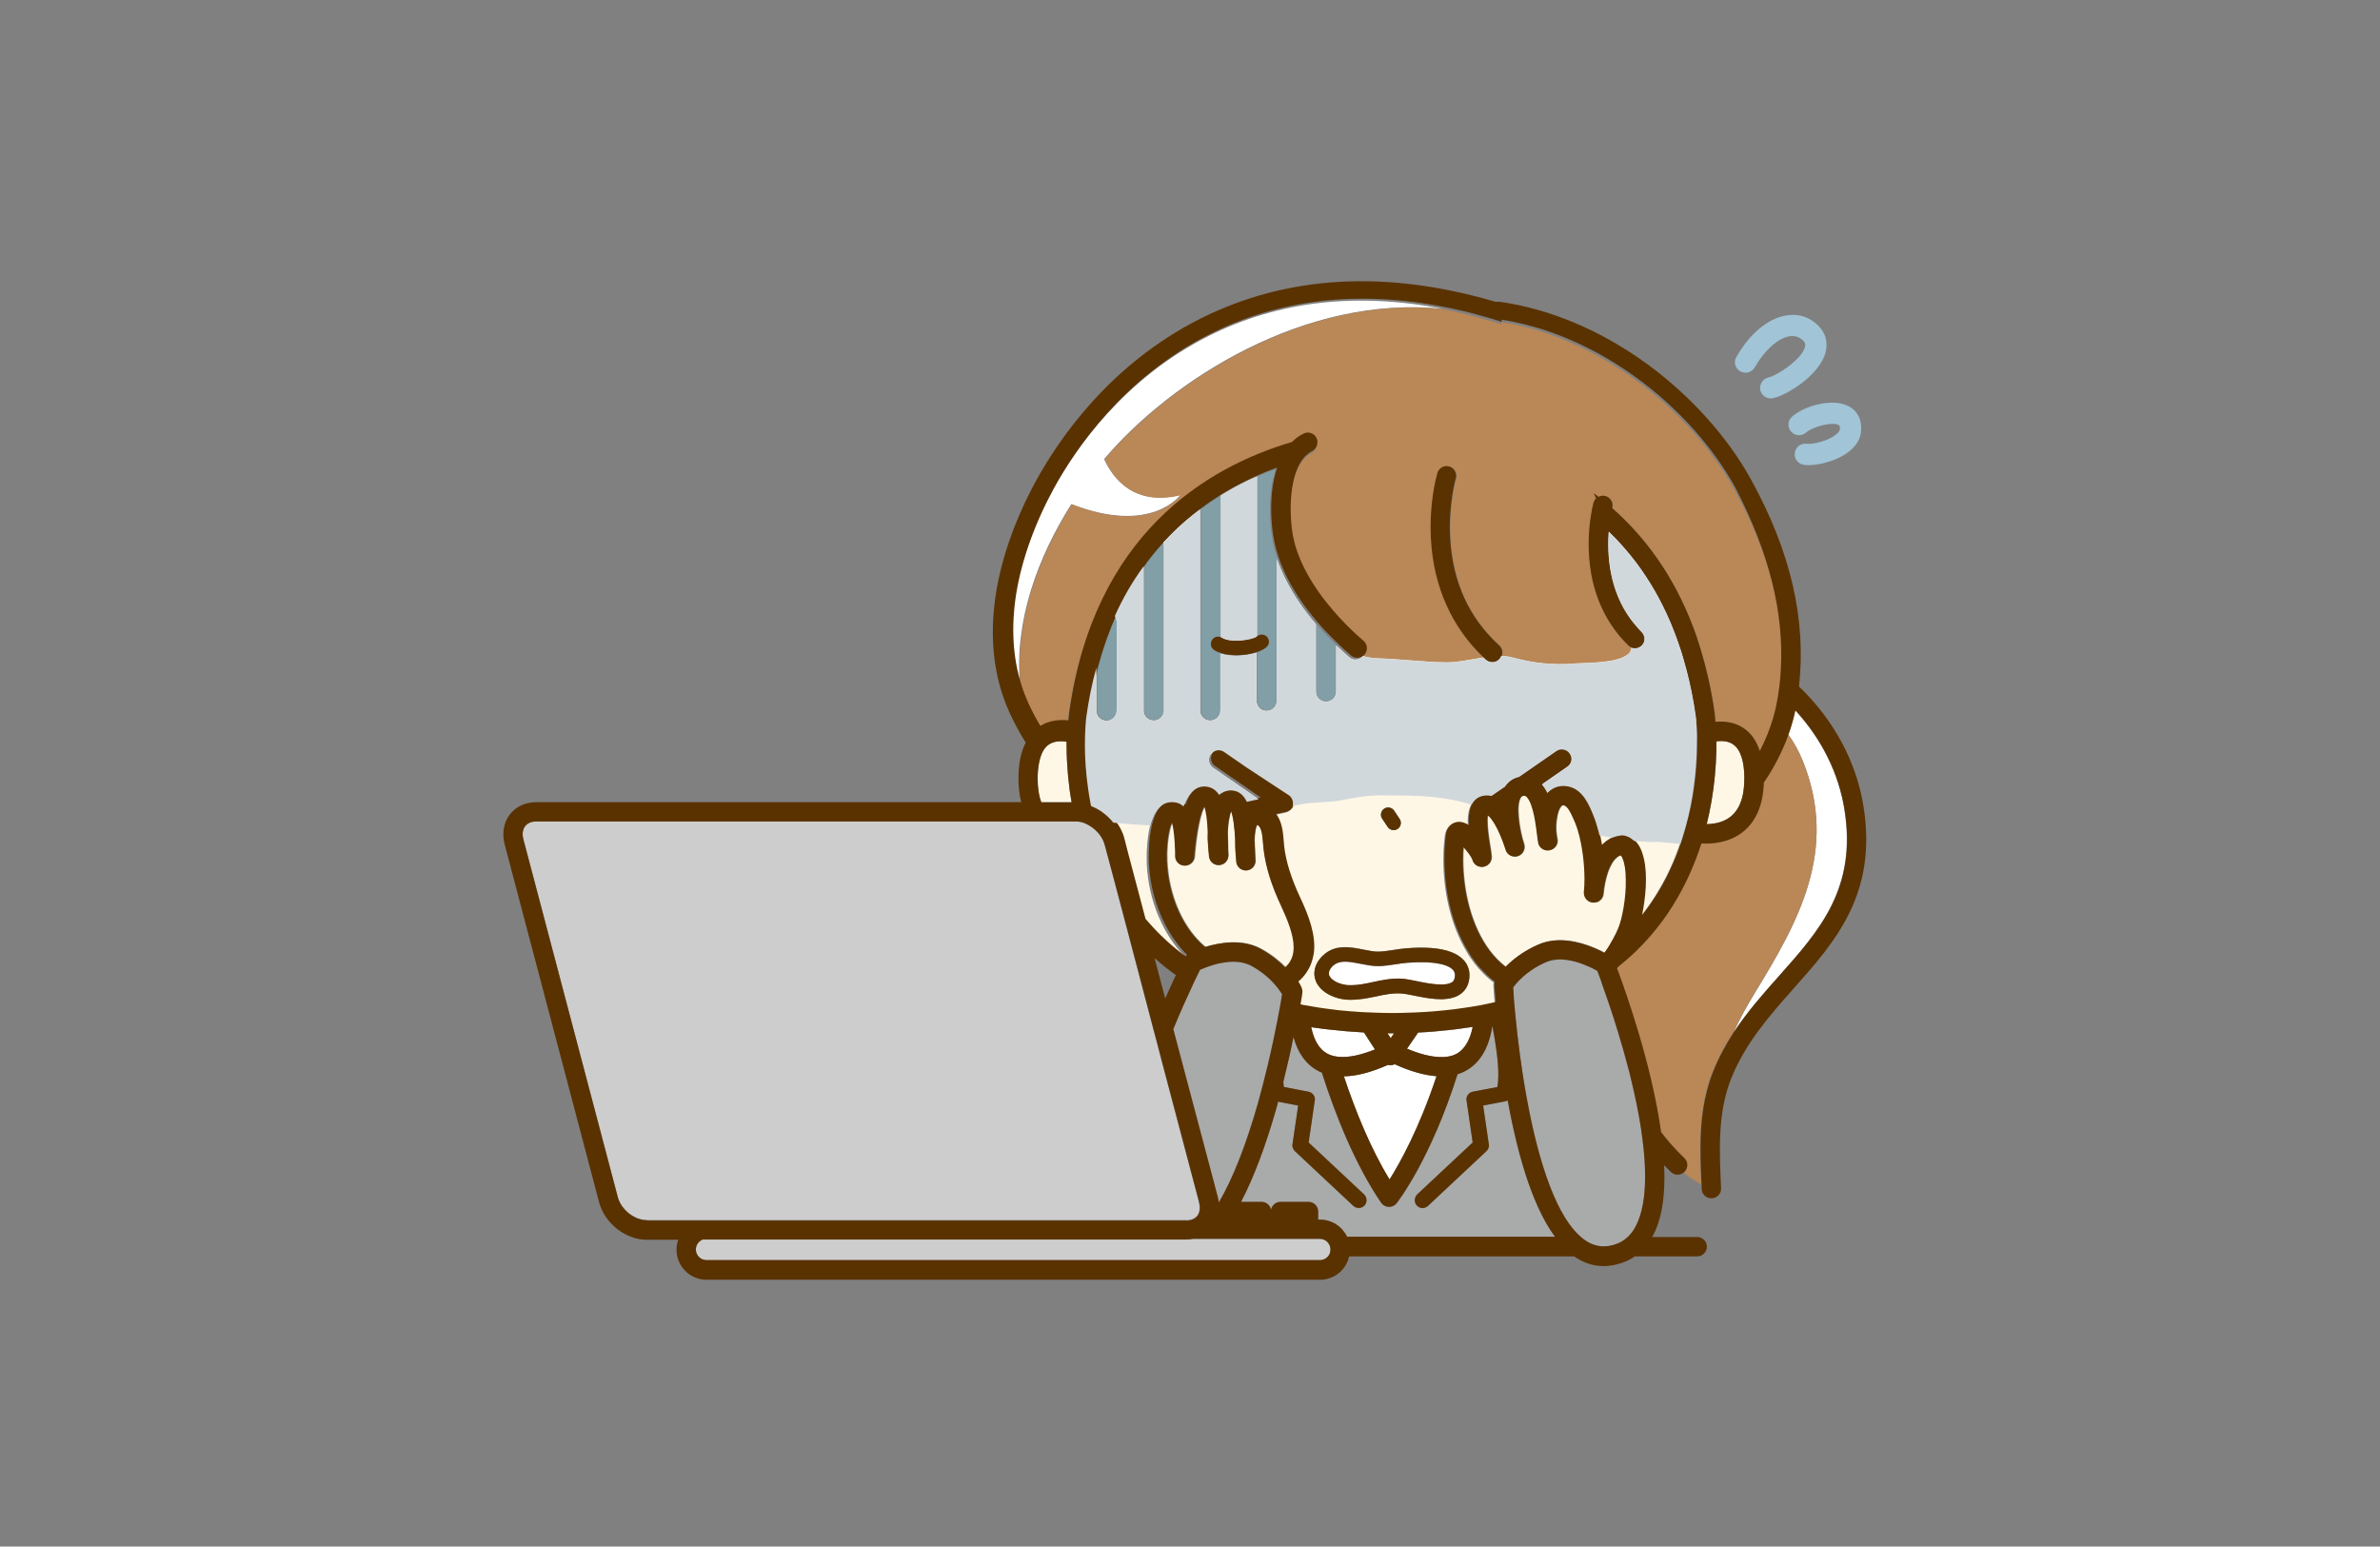
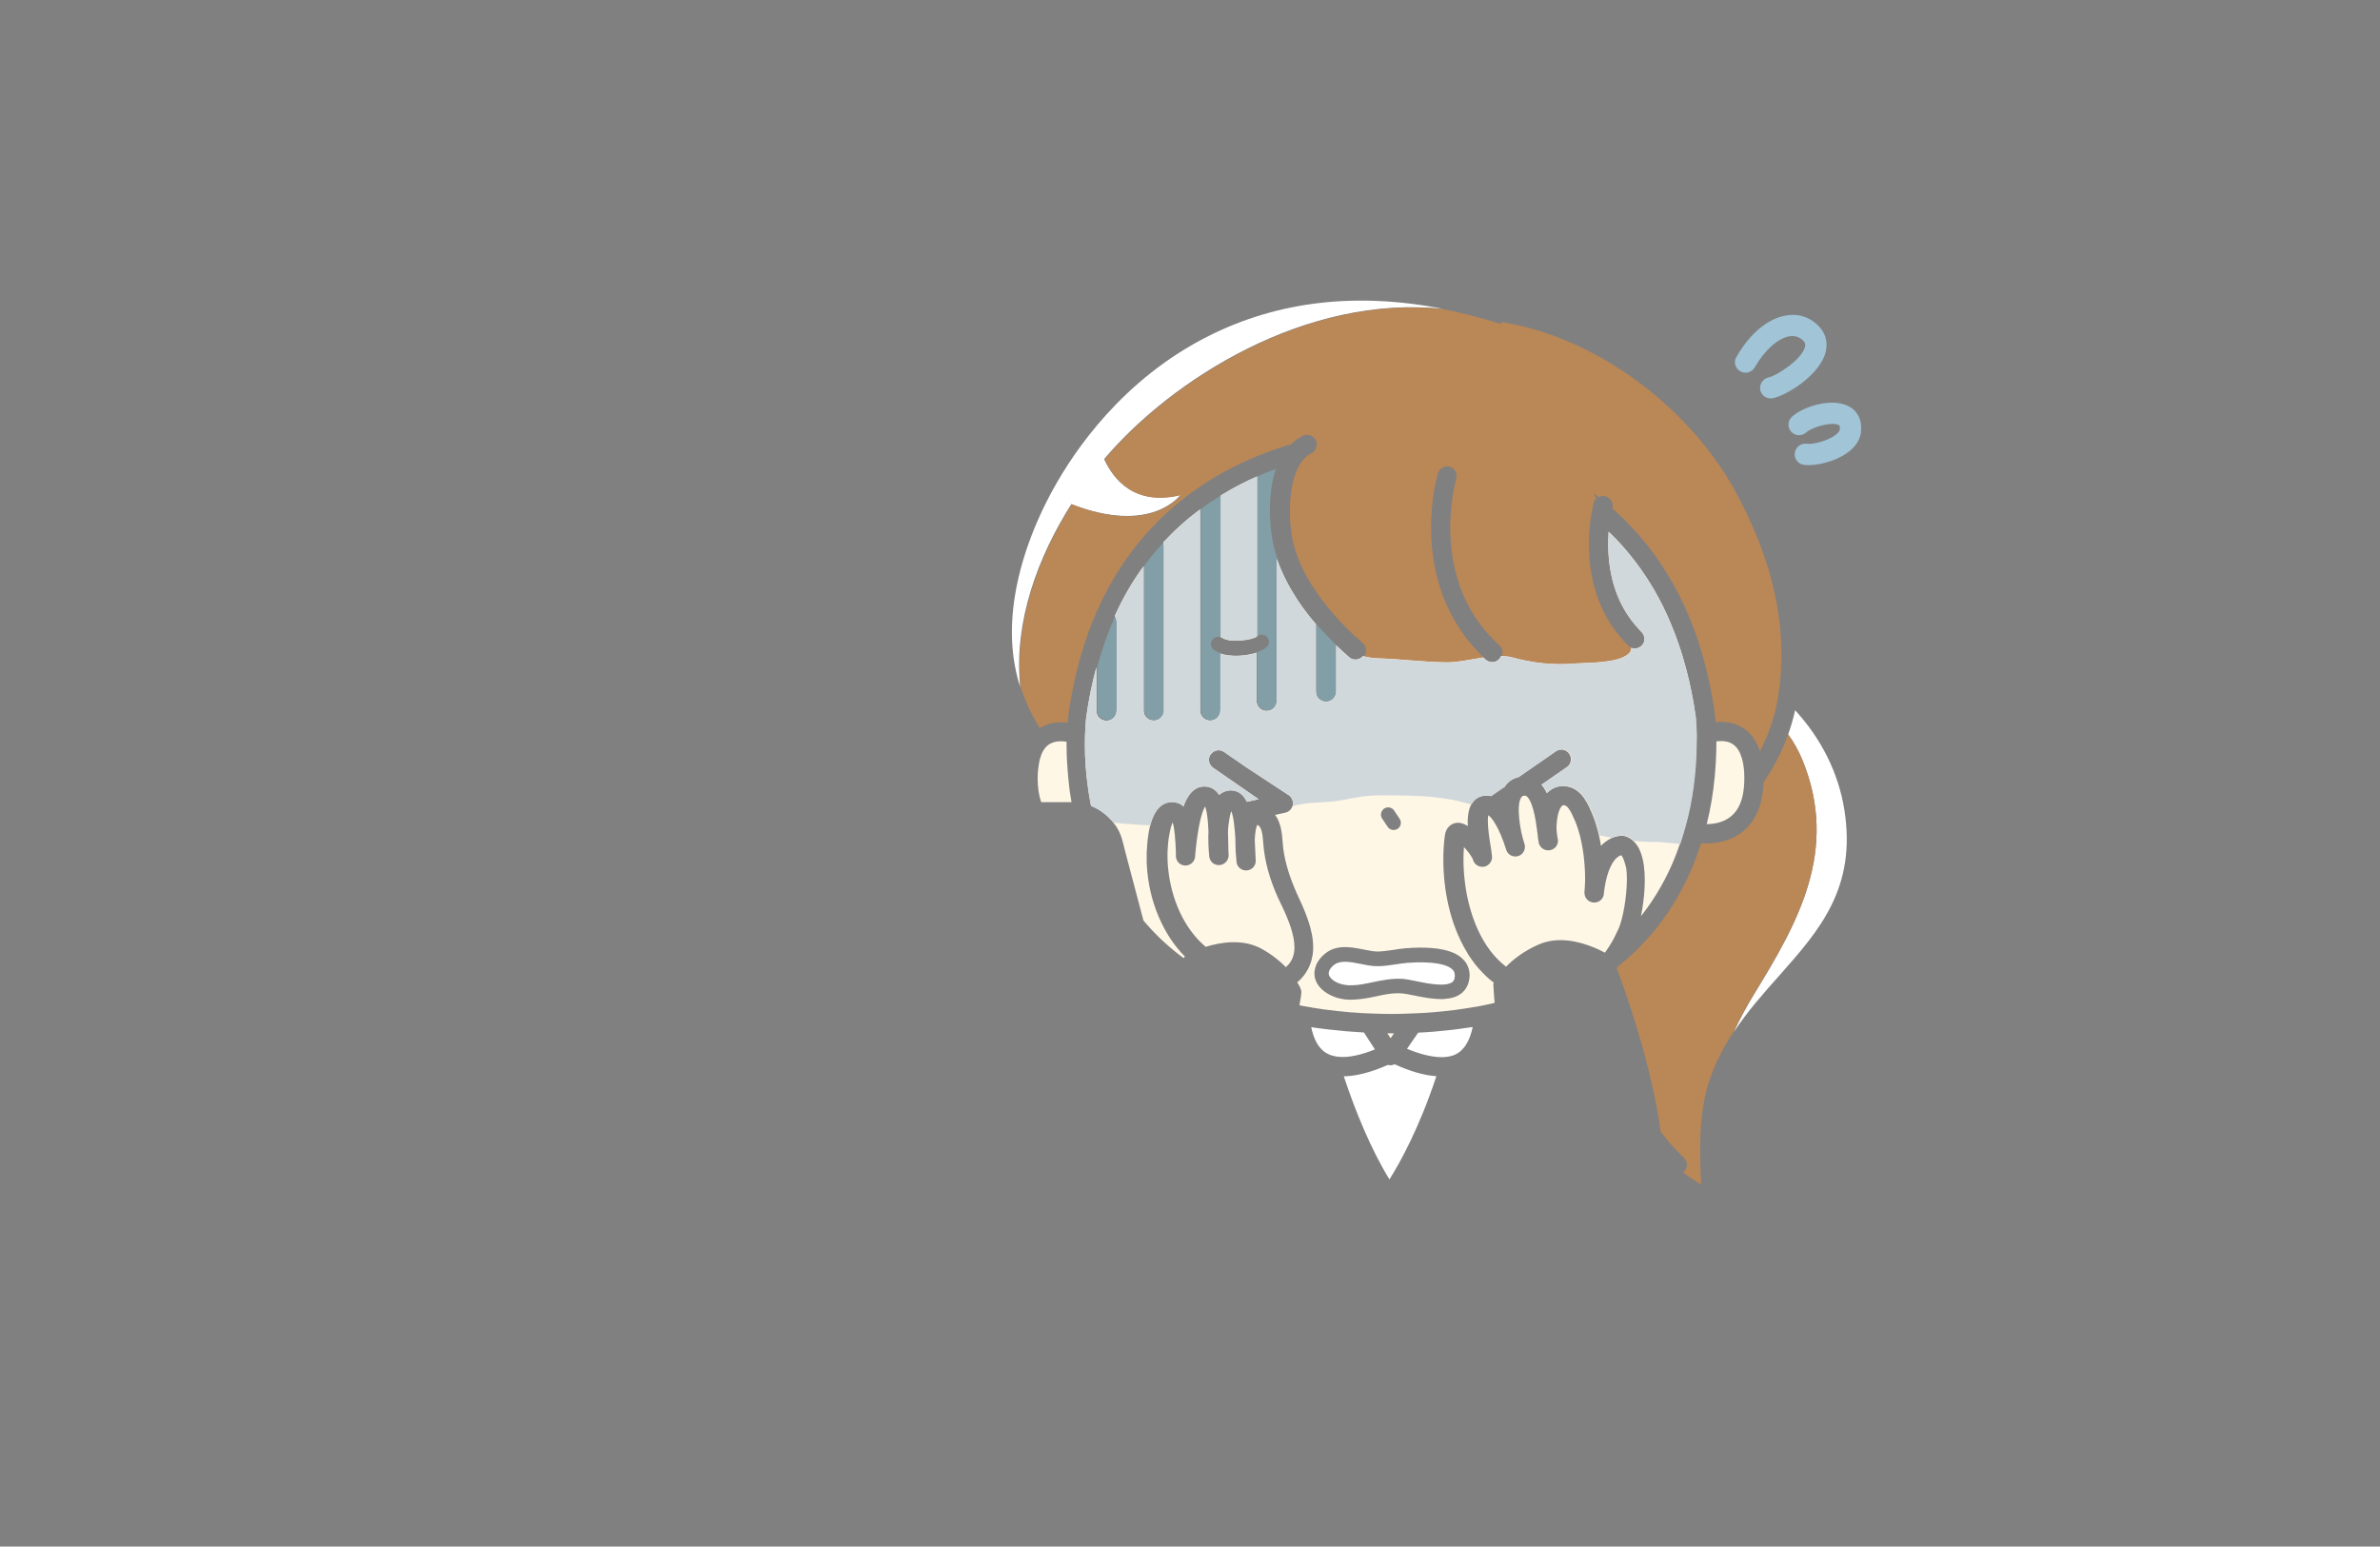
<svg xmlns="http://www.w3.org/2000/svg" version="1.1" id="レイヤー_1" x="0px" y="0px" viewBox="0 0 1475.5 958.8" style="enable-background:new 0 0 1475.5 958.8;" xml:space="preserve">
  <rect x="0" y="0" width="1475.5" height="958.8" fill="#808080" stroke="none" />
  <style type="text/css">
	.st0{fill:none;}
	.st1{fill:#A1C4D6;}
	.st2{fill:#FFFFFF;enable-background:new    ;}
	.st3{fill:#829EA6;}
	.st4{fill:#BA8757;}
	.st5{fill:#FFF7E6;enable-background:new    ;}
	.st6{fill:#A9AAAA;enable-background:new    ;}
	.st7{fill:#CDCDCD;enable-background:new    ;}
	.st8{fill:#5A3200;}
	.st9{fill:#D1D8DC;}
</style>
  <g>
    <path class="st0" d="M715.8,594l6.6,25c2.5-5.6,4.8-10.6,6.6-14.5C724.4,601.2,720,597.7,715.8,594z" />
    <path class="st1" d="M1078.9,230.2c3.2,1.8,7.2,0.7,9-2.5c6.1-10.6,14.3-18,21.4-19.2c3.1-0.5,5.7,0.2,8,2.1c1.9,1.7,2.1,3,1.7,4.5   c-2,7.8-17.4,17.8-22.6,18.9c-3.6,0.8-5.8,4.3-5.1,7.8c0.8,3.6,4.3,5.8,7.8,5.1c9.2-2,29.1-14.6,32.7-28.5c1.7-6.7-0.3-13-5.8-17.7   c-5.3-4.6-11.8-6.4-18.8-5.1c-11.3,1.9-22.5,11.3-30.7,25.7C1074.6,224.3,1075.7,228.4,1078.9,230.2z" />
    <path class="st1" d="M1110.5,267.7c2.5,2.7,6.6,2.8,9.3,0.4c3.4-3.2,15.7-6.9,20.1-4.6c0.4,0.2,1,0.5,0.7,2.9   c-0.1,0.6-0.8,1.8-2.6,3.2c-5.1,3.9-14.2,6-17.9,5.5c-3.6-0.5-6.9,2-7.4,5.7c-0.5,3.6,2,6.9,5.7,7.4c7,0.9,19.6-1.9,27.7-8.1   c5.6-4.3,7.2-8.9,7.6-12c0.9-7.4-1.9-13.3-7.7-16.3c-10.4-5.4-28.2,0.2-35.1,6.6C1108.2,260.8,1108.1,265,1110.5,267.7z" />
    <path class="st2" d="M1143.4,501.9c-3.6-22.6-14.2-43.8-30.5-61.6c-1.1,5.1-2.6,10.1-4.3,15c3.5,4.8,6.4,10,8.8,15.8   c22.9,56-3,101.2-29.4,144.4c-5.1,8.3-9.4,16.3-13.1,24.3c8.4-12.8,18.4-24,28.2-35C1127.8,576.9,1151.2,550.6,1143.4,501.9z    M861.9,660.4c-0.5,0-1-0.1-1.5-0.2c-10.3,4.6-19.5,6.9-27.3,7.1c7.2,21.6,16.6,44.8,28.3,63.9c6.5-10.3,18.4-31.7,29.1-64   c-7.6-0.5-16.2-3-25.9-7.4C863.8,660.2,862.9,660.5,861.9,660.4z M845.6,640.1c-7.3-0.4-14.4-1-21.3-1.8c-2.2-0.3-4.3-0.5-6.5-0.8   c-1.6-0.2-3.3-0.5-4.9-0.7c1.3,6.2,3.6,11.6,7.7,14.9c0.5,0.4,1,0.8,1.6,1.1c2.1,1.3,4.5,2,7,2.3c7,0.9,15.5-1.4,23.2-4.5   L845.6,640.1z M905.2,637.8c-2.1,0.3-4.3,0.6-6.4,0.8c-6.4,0.7-12.9,1.3-19.6,1.6l-6.9,10c7.1,3,15.1,5.3,22,5.2   c2.4-0.1,4.6-0.4,6.6-1.1c1.6-0.6,3.1-1.4,4.4-2.5c1.4-1.2,2.6-2.6,3.6-4.2c1.9-3,3.3-6.8,4.1-10.9c-0.5,0.1-0.9,0.2-1.4,0.2   C909.5,637.2,907.3,637.5,905.2,637.8z M684.5,284.6c41.7-49.2,125-102.3,210.2-93.1c-53.5-10.5-102.3-4.9-145.4,16.8   c-53.2,26.7-83.3,71.1-96.5,95.2c-12.1,22-20.2,44.8-23.6,66c-3.3,20.5-2.2,39.4,3.3,56.4c-0.1-0.7-0.1-1.4-0.2-2.1   c-3.4-38.8,10.8-78,31.9-111.3c49.7,19.4,67.6-5.7,67.6-5.7C703.3,313.8,690.2,297.1,684.5,284.6z M872.8,596.9   c-0.3,0-0.6,0-0.9,0.1c-2.2,0.2-4.5,0.5-6.9,0.9c-3.3,0.5-6.7,1-10.2,1.1c-3.6,0.1-7.4-0.6-11.1-1.4c0,0,0,0-0.1,0   c-7.3-1.5-12.6-2.2-16.3,0.4c-0.4,0.3-0.8,0.6-1.2,1c0,0-0.1,0.1-0.1,0.1c-2.3,2.4-2.4,4.1-2.2,5c0.1,0.3,0.2,0.5,0.2,0.7   c0.5,1.1,1.5,2.2,2.9,3.2c1.7,1.2,4.1,2.1,6.5,2.5c0.7,0.1,1.5,0.2,2.2,0.3c1.7,0.1,3.4,0,5-0.1c2.6-0.2,5.1-0.7,7.7-1.2   c0.9-0.2,1.8-0.4,2.8-0.6c5.9-1.2,11.9-2.5,19.1-2c1.9,0.2,4.5,0.7,7.4,1.3c2,0.4,4.3,0.9,6.7,1.3c0.4,0.1,0.8,0.1,1.2,0.2   c2.3,0.4,4.6,0.6,6.8,0.7c2.6,0.1,4.9-0.1,6.6-0.8c0.5-0.2,1-0.4,1.4-0.7c0.7-0.5,1.4-1.3,1.6-3.4c0.1-1.3-0.1-2.3-0.5-3.2   c-0.2-0.4-0.5-0.8-0.9-1.2c-2.5-2.6-8.4-4.1-16.3-4.4C880.8,596.5,877,596.6,872.8,596.9z" />
    <path class="st3" d="M791.9,346.2c-0.8-2.5-1.6-5-2.2-7.5c-2-8.5-3.4-22.3-1.5-36c0.6-4.4,1.5-8.3,2.8-12c-3.8,1.4-7.8,3-11.7,4.7   l0,99.1c1.8-1.4,4.3-1.4,6,0.2c1.8,1.7,1.9,4.4,0.2,6.2c-1.2,1.3-3.4,2.5-6.2,3.4l0,10.4l0,19.4c0,3.5,2.8,6.3,6.3,6.3   c3.5,0,6.3-2.8,6.3-6.3l0-38.9L791.9,346.2z M828.6,400c-2-1.9-4-3.9-5.9-5.9c-2.3-2.4-4.6-4.9-6.7-7.3l0,18.3l0,23.5   c0,3.5,2.8,6.3,6.3,6.3c3.5,0,6.3-2.8,6.3-6.3L828.6,400z M752.8,403.1c-2.1-1.3-2.8-4.1-1.4-6.2c1.2-1.9,3.5-2.6,5.5-1.8l0-88   c-4.3,2.7-8.5,5.5-12.5,8.5l0,124.6c0,3.5,2.8,6.3,6.3,6.3c3.5,0,6.3-2.8,6.3-6.3l0-35.2C755.4,404.5,754.1,403.8,752.8,403.1z    M721.6,336c-4,4.3-7.8,8.8-11.3,13.5c-0.3,0.4-0.6,0.8-0.9,1.3l0,89.4c0,3.5,2.8,6.3,6.3,6.3c3.5,0,6.3-2.8,6.3-6.3l0-102.1   C722,337.3,721.9,336.6,721.6,336z M691.5,381.6c-4.5,10-8.3,20.6-11.3,31.8l0,26.8c0,3.5,2.8,6.3,6.3,6.3c3.5,0,6.3-2.8,6.3-6.3   l0-54.9C692.7,383.9,692.3,382.7,691.5,381.6z" />
    <path class="st4" d="M1117.4,471.1c-2.4-5.7-5.3-11-8.8-15.8c-3.8,10.5-9,20.5-15.3,29.8c-0.5,13.8-4.8,24-12.9,30.5   c-8.7,6.9-19.3,7.6-25.8,7.2c-4,12.5-9.6,25.7-17.7,38.5c-4,6.3-8.5,12.6-13.7,18.6c-6.1,7-12.8,13.4-20.1,19.3   c-0.3,0.3-0.5,0.7-0.8,1c5.4,14.4,21.5,59.5,27.3,101.5c4.3,5.7,9.1,11.1,14.4,16.1c2.4,2.3,2.5,6.1,0.2,8.5   c-0.2,0.2-0.5,0.4-0.7,0.6c3.8,2.9,7.6,5.5,11.1,7.4c-0.7-15.4-1.2-31.1,1-46.5c1.1-7.8,3-15.5,6-23c3.6-9.1,8-17.4,13.1-25   c3.7-8,8.1-16,13.1-24.3C1114.4,572.2,1140.3,527.1,1117.4,471.1z M1011.6,401.6c-0.7-0.3-1.4-0.7-2-1.3   c-27.8-27.1-25.7-64.3-23.2-80.4c0.5-2.8,0.9-5,1.2-6.4c0-0.1,0-0.2,0.1-0.3c0.2-0.7,0.3-1.1,0.3-1.3c0.3-1.1,0.8-2,1.6-2.7   c-0.5-1.1-1-2.2-1.5-3.3c1,0.7,2,1.5,3,2.3c1.3-0.7,2.8-0.9,4.3-0.5c3.2,0.9,5.1,4.2,4.2,7.4c0,0,0,0.1,0,0.1   c19.9,17.5,37.8,41.3,50,73.3c0.8,2.1,1.5,4.2,2.3,6.3c0.9,2.5,1.7,5.1,2.5,7.8c1.7,5.5,3.2,11.3,4.6,17.3c1.6,7.1,3,14.5,4.1,22.3   c0,0,0,0,0,0.1c0,0.2,0.3,2.1,0.5,5.4c5.3-0.5,11.5,0.1,17,3.6c4.9,3.1,8.4,8,10.5,14.5c3.5-6.7,6.3-13.7,8.4-20.9   c1.2-4.2,2.2-8.4,2.8-12.6c0.1-0.7,0.2-1.3,0.3-2c0.4-2.9,0.8-5.9,1.1-8.8c0.2-1.8,0.3-3.7,0.4-5.5c2.2-36.3-7.3-73.2-28.8-112.4   c-13.9-25.2-35.6-49.4-61.2-68c-24.9-18.1-52.1-30.2-78.9-35.2c-1.4-0.3-2.8-0.5-4.1-0.7c-0.2,0-0.5-0.1-0.7-0.1l0.3,1.4   c-0.1,0-0.2,0-0.2-0.1c-3.7-1.2-7.4-2.3-11-3.3c-8.3-2.3-16.5-4.3-24.5-5.9c-85.2-9.2-168.5,43.9-210.2,93.1   c5.7,12.5,18.8,29.1,47.3,22.2c0,0-17.9,25.1-67.6,5.7c-21.1,33.4-35.2,72.5-31.9,111.3c0.1,0.7,0.1,1.4,0.2,2.1   c1.2,3.6,2.5,7.1,4,10.6c2.3,5.1,4.9,9.9,7.7,14.7c5.7-3.5,12-4,17.4-3.4c0.2-2.9,0.4-4.6,0.5-4.8   c15.3-110.3,84.9-152.1,138.1-167.8c2.2-2.2,4.6-3.9,7.2-5.2c2.3-1.2,5.1-0.6,6.9,1.1c0.1,0.1,0.2,0.2,0.3,0.4   c0.3,0.4,0.6,0.8,0.8,1.2c0.7,1.5,0.8,3.1,0.3,4.5c0,0,0,0.1,0,0.1c-0.5,1.5-1.5,2.7-3,3.5c-2.3,1.1-4.2,2.8-5.8,5   c-9.2,12-8.5,37.5-5.5,50.3c2,8.6,6,17.5,11.6,26.5c1,1.6,2,3.1,3.1,4.7c3.6,5.2,7.8,10.5,12.6,15.7c0.2,0.2,0.4,0.4,0.6,0.7   c4.6,5,9.7,10,15.3,14.8c2.5,2.1,2.7,5.8,0.7,8.3c2.8,0.8,5.9,1.3,9.3,1.4c13.3,0.4,28.3,2.3,42.2,2.5c6.9,0.1,15.1-1.8,23.1-3   c-20-18.8-31.3-44.3-32.8-73.9c-1.1-20.5,2.9-36.4,3.8-39.8c0.1-0.4,0.2-0.6,0.2-0.7c0.9-3.2,4.3-5,7.4-4.1c2,0.6,3.5,2.2,4,4   c0.3,1.1,0.4,2.3,0,3.4c0,0.2-4.6,16.1-3.5,36.8c1.5,27.3,11.7,49.7,30.3,66.5c1.9,1.7,2.4,4.4,1.5,6.7c2.5,0,4.9,0.3,7.2,0.9   c12.4,3.4,24.8,4.8,37.7,3.8c0.3,0,0.6,0,0.8-0.1c9.1-0.6,26.5-0.1,33.2-5.9C1010.9,404.4,1011.4,403,1011.6,401.6z" />
    <path class="st5" d="M862.9,640.6c0,0-1.8,0-1.8,0c0,0,0,0-0.1,0c-0.3,0-0.6,0-0.9,0c0.7,1.1,1.4,2.2,2,3.1c0.6-0.9,1.3-1.9,2.1-3   l-0.7,0C863.6,640.6,862.9,640.6,862.9,640.6z M662.3,482.4c-0.2-2.1-0.4-4.2-0.5-6.1c-0.5-6.2-0.6-11.8-0.6-16.5   c-3.5-0.5-7.4-0.4-10.5,1.5c-0.1,0-0.1,0.1-0.2,0.1c-1.6,1-2.9,2.5-3.9,4.3c-0.5,0.9-1,1.9-1.3,3c-0.5,1.3-0.8,2.7-1.1,4.1   c-0.6,3.3-0.9,6.8-0.9,9.9c0,5.7,0.8,10.6,2.2,14.6h18.8c-0.4-2.5-0.8-5-1.2-7.4C662.8,487.3,662.5,484.8,662.3,482.4z    M1081.4,481.4c-0.1-7.4-1.6-16.4-7.2-20.1c-2.9-1.9-6.7-2.1-10.1-1.7c0,7.9-0.4,18.1-1.9,29.6c-0.6,4.6-1.4,9.5-2.5,14.7   c-0.5,2.3-1,4.6-1.6,7c0.8,0,1.6,0,2.4-0.1c4-0.3,8.7-1.5,12.5-4.6c3.9-3.1,6.4-7.8,7.6-14.1c0.5-2.8,0.8-6,0.8-9.4   C1081.4,482.2,1081.4,481.8,1081.4,481.4z M757.6,395.4c5.6,3.5,19.1,1.2,21.4-0.7l-0.1,0.1c0.1-0.1,0.3-0.2,0.4-0.3l0-99.1   c-3.2,1.4-6.5,2.9-9.7,4.6c-4.4,2.2-8.6,4.6-12.7,7.1l0,88C757.2,395.2,757.4,395.3,757.6,395.4z M1051.2,443.8   c-1.4-9.9-3.3-19.4-5.7-28.5c-1.5-5.7-3.1-11.2-5-16.5c-0.8-2.4-1.7-4.7-2.6-7.1c-0.8-2.1-1.6-4.1-2.5-6.2   c-5.7-13.4-12.8-25.7-21.1-36.7c-5.2-6.9-10.8-13.3-17-19.2c-1,14.2,0.2,36.2,13.8,54.5c1.5,2,3.2,4,5,6c0.5,0.6,1.1,1.1,1.6,1.7   c1.2,1.2,1.8,2.8,1.8,4.4c0,1.5-0.6,2.9-1.7,4c-1.3,1.3-3.1,1.9-4.8,1.8c-0.6,0-1.1-0.2-1.6-0.4c-0.2,1.5-0.7,2.8-1.9,3.8   c-6.7,5.8-24.1,5.3-33.2,5.9c-0.3,0-0.6,0-0.8,0.1c-12.8,1-25.3-0.4-37.7-3.8c-2.2-0.6-4.6-0.9-7.2-0.9c-0.3,0.6-0.6,1.3-1.1,1.8   c-2.2,2.5-6,2.6-8.5,0.4c-0.5-0.4-0.9-0.9-1.4-1.3c-8,1.2-16.2,3.1-23.1,3c-14-0.2-28.9-2.1-42.2-2.5c-3.4-0.1-6.4-0.6-9.3-1.4   c0,0-0.1,0.1-0.1,0.1c-2.2,2.5-6,2.8-8.5,0.6c-2.8-2.4-5.4-4.9-8-7.3l0,28.6c0,3.5-2.8,6.3-6.3,6.3c-3.5,0-6.3-2.8-6.3-6.3l0-23.5   l0-18.3c-3.8-4.4-7.2-8.8-10.2-13.2c-6.2-9.1-10.9-18.3-14-27.3l0,49.1l0,38.9c0,3.5-2.8,6.3-6.3,6.3c-3.5,0-6.3-2.8-6.3-6.3   l0-19.4l0-10.4c-6.3,2.1-15.5,2.8-22.4,0.6l0,35.2c0,3.5-2.8,6.3-6.3,6.3c-3.5,0-6.3-2.8-6.3-6.3l0-124.6   c-8.3,6.1-15.8,12.9-22.8,20.4c0.2,0.7,0.4,1.4,0.4,2.1l0,102.1c0,3.5-2.8,6.3-6.3,6.3c-3.5,0-6.3-2.8-6.3-6.3l0-89.4   c-6.9,9.4-12.9,19.7-17.9,30.9c0.8,1,1.2,2.3,1.2,3.7l0,54.9c0,3.5-2.8,6.3-6.3,6.3c-3.5,0-6.3-2.8-6.3-6.3l0-26.8   c-2.7,9.9-4.8,20.2-6.3,31.1c0,0.1-0.3,2.4-0.5,6.4c-0.2,2.8-0.3,6.6-0.3,11c0,7.3,0.5,16.6,2,26.8c0.2,1.3,0.4,2.6,0.6,4   c0.1,0.3,0.1,0.7,0.2,1c0.3,1.8,0.6,3.7,1,5.6c2.8,1.1,5.5,2.6,7.9,4.5c2.2,1.7,4.2,3.6,5.9,5.8c0,0,0.1,0.1,0.1,0.1   c2.6,3.2,4.5,7,5.5,10.9l1.9,7.4l0.7,2.7l10.5,39.7c0.7,0.8,1.4,1.6,2.1,2.4c6.8,7.8,14.4,14.7,22.8,20.9c0.2-0.4,0.5-0.7,0.8-1   c-6.7-6.7-12.3-15.2-16.4-25c-4.2-9.9-6.6-20.7-7.2-31.4c-0.1-1.1-0.1-2.3-0.1-3.4c-0.1-3.1,0-6.2,0.3-9.2c0.1-1.7,0.3-3.3,0.5-5   c0.3-2.2,0.7-4.8,1.4-7.3c0.1-0.6,0.3-1.1,0.5-1.7c1.4-4.5,3.5-8.8,7.2-11.1c1.6-1,3.4-1.5,5.2-1.6c1.4-0.1,2.7,0.1,4.1,0.5   c1.4,0.4,2.5,1.2,3.6,2.2c1.9-5.3,4.3-8.8,7.2-10.7c2.8-1.8,6.1-2.2,9.3-1.1c2.4,0.8,4.2,2.4,5.6,4.6c2-1.7,4.4-2.7,7-2.8   c0.5,0,1,0,1.4,0.1c4.1,0.4,6.9,3.1,8.8,7c2.5-0.5,5-1.1,7.3-1.6c-4.2-2.9-9.1-6.3-13.7-9.5c-7.8-5.4-14.5-10-14.5-10   c-1.7-1.2-2.6-3-2.6-4.9c0-1.2,0.3-2.4,1.1-3.4c1.9-2.7,5.6-3.4,8.3-1.5l13.9,9.6L799,493c2,1.4,2.9,3.8,2.5,6.1   c0,0.2-0.1,0.4-0.2,0.6c-0.6,2-2.3,3.6-4.4,4.1l-6.4,1.4c3.8,5,4.3,11.9,4.7,16.9l0.3,3.5c1.2,9.5,4.3,19.4,9.8,31.2   c5.5,11.7,10.1,23.9,8.5,35.1c0,0.1,0,0.3-0.1,0.4c-0.3,1.8-0.7,3.6-1.4,5.3c-0.1,0.3-0.2,0.5-0.3,0.8c0,0.1-0.1,0.2-0.1,0.3   c-0.6,1.5-1.4,2.9-2.3,4.3c-0.8,1.2-1.7,2.4-2.7,3.5c-0.4,0.4-0.8,0.9-1.3,1.3c-0.3,0.3-0.6,0.6-1,0.9c-0.1,0.1-0.3,0.2-0.4,0.3   c0.3,0.4,0.5,0.8,0.7,1.1c0,0,0,0,0,0c0.6,1,1,1.8,1.2,2.3c0.1,0.3,0.2,0.4,0.2,0.5c0.5,1,0.6,2.2,0.4,3.3c0,0-0.1,0.6-0.2,1.5   c0,0.1,0,0.2,0,0.3c-0.2,1.2-0.5,3-0.9,5.2c0.8,0.2,1.5,0.3,2.3,0.5c1.2,0.2,2.4,0.4,3.6,0.6c0.9,0.2,1.9,0.3,2.8,0.5   c2.1,0.3,4.3,0.7,6.5,1c5.3,0.7,10.8,1.3,16.4,1.8c0.2,0,0.3,0,0.5,0c2.3,0.2,4.6,0.3,7,0.5c2.4,0.1,4.9,0.2,7.4,0.3   c2.9,0.1,5.9,0.2,8.9,0.2c0,0,0,0-0.1,0c0,0,1.8,0,1.9,0l0.7,0c0,0,1,0,1,0c0,0,0,0,0,0c2.7,0,5.3-0.1,8-0.2c2.5-0.1,5-0.2,7.5-0.3   c2.6-0.1,5.1-0.3,7.6-0.5c0.1,0,0.1,0,0.2,0c4.6-0.4,9.2-0.8,13.6-1.4c2.1-0.3,4.3-0.6,6.4-0.9c2.1-0.3,4.1-0.7,6.2-1   c0.1,0,0.1,0,0.2,0c1.9-0.3,3.9-0.7,5.8-1.1c0.8-0.2,1.6-0.3,2.3-0.5c1.2-0.3,2.4-0.5,3.6-0.8c0.2-0.1,0.5-0.1,0.7-0.2   c-0.1-1.3-0.2-2.5-0.3-3.5c-0.3-4.5-0.5-7.1-0.5-7.2c0-0.6,0-1.3,0.2-1.9c-0.4-0.3-0.7-0.5-1.1-0.8c-2.4-1.9-4.7-4.1-6.8-6.4   c-0.1-0.1-0.1-0.1-0.2-0.2c-0.5-0.5-0.9-1-1.4-1.5c-0.6-0.7-1.3-1.5-1.9-2.3c-0.2-0.3-0.5-0.6-0.7-0.9c-0.9-1.2-1.8-2.5-2.7-3.8   c-0.7-1-1.3-2-1.9-3.1c-10.7-17.7-14.5-39.2-14.5-57.1c0-5.3,0.3-10.2,0.9-14.7l0,0c0-0.1,0-0.1,0-0.2c0,0.1,0,0.1,0,0.2   c0.6-5.6,4.3-7.9,7.5-8.2c2.2-0.2,4.5,0.6,6.8,2c0-0.9-0.1-1.8-0.1-2.7c0-0.2,0-0.4,0-0.6c0.1-4.4,0.9-7.6,2.1-9.9   c1.9-3.5,4.6-4.9,7.1-5.4c1.9-0.4,3.7-0.3,5.3,0.1c0.2-0.2,0.4-0.4,0.6-0.5l7.7-5.3c2.1-3.2,5.1-5.2,8.7-6l23.1-16   c2.7-1.9,6.5-1.2,8.3,1.5c0.7,1,1.1,2.2,1.1,3.4c0,1.9-0.9,3.8-2.6,4.9c0,0-7.4,5.1-15.7,10.9c1.3,1.5,2.5,3.3,3.4,5.3   c0.1-0.1,0.2-0.3,0.3-0.4c3.5-3.5,8.2-4.8,13.2-3.6c8.6,2.1,12.4,11.5,14.7,17.1c0,0,0.4,1,0.4,1c1.2,2.9,2.2,6.2,3.1,9.6   c0.2,0.8,0.4,1.7,0.6,2.5c0.5,2.1,0.9,4.2,1.2,6.4c2-2.1,4.3-3.8,6.7-4.8c0.1-0.1,0.3-0.1,0.4-0.2c1.7-0.7,3.5-1.1,5.5-1.3   c0.6,0,1.3,0,1.9,0.2c1.7,0.4,3.8,1.3,5.7,3.2c0.1,0.1,0.2,0.2,0.3,0.3c1.2,1.2,2.4,2.8,3.4,4.9c0,0.1,0.1,0.2,0.1,0.3   c0.8,1.7,1.4,3.6,1.9,5.7c2.4,10.4,1.1,24.6-1.1,35.3c6.6-8.3,12-17.1,16.3-25.8c2.4-4.8,4.5-9.7,6.2-14.4c0.5-1.4,1-2.8,1.5-4.2   c0.3-0.9,0.6-1.9,0.9-2.8c0.5-1.6,1-3.1,1.4-4.6c0.2-0.8,0.5-1.6,0.7-2.5c0-0.1,0-0.2,0.1-0.2c2.6-9.1,4.2-17.7,5.2-25.2   c1.4-9.9,1.8-18.8,1.9-26c0-0.4,0-0.9,0-1.3c0-4-0.1-7.4-0.3-10.1C1051.6,446.4,1051.3,444,1051.2,443.8z M858.1,501.3   c2.1-1.4,4.9-0.8,6.2,1.2l3.4,5.1c1.4,2.1,0.8,4.9-1.2,6.2c-2.1,1.4-4.9,0.8-6.2-1.2l-3.4-5.1C855.5,505.5,856.1,502.7,858.1,501.3   z M899.8,590.2c3,1.1,5.4,2.6,7.2,4.5c0.4,0.4,0.8,0.9,1.2,1.3c1.4,1.8,2.3,3.9,2.7,6.2c0.2,1.3,0.3,2.6,0.1,4   c-0.4,4.1-2.2,7.5-5.2,9.8c-0.7,0.5-1.5,1-2.3,1.4c-0.6,0.3-1.1,0.5-1.7,0.7c-1.9,0.7-4,1-6.2,1.2c-0.7,0-1.3,0.1-2,0.1   c-2.3,0-4.6-0.2-7-0.5c-1.7-0.2-3.4-0.5-5-0.8c-0.5-0.1-1-0.2-1.6-0.3c-1.4-0.3-2.8-0.5-4.1-0.8c-2.5-0.5-5-1-6.3-1.1   c-5.9-0.5-11.1,0.6-16.5,1.8c-0.7,0.1-1.3,0.3-2,0.4c-1.6,0.3-3.2,0.7-4.9,0.9c-2.1,0.3-4.4,0.6-6.7,0.7c-1.4,0.1-2.8,0.1-4.2,0   c-1,0-2.1-0.2-3.2-0.4c-0.7-0.1-1.4-0.3-2-0.4c-0.9-0.2-1.9-0.5-2.8-0.9c-3.8-1.4-7.4-3.7-9.8-6.9c-0.7-0.9-1.3-1.9-1.7-3   c-0.5-1.1-0.9-2.8-0.9-4.7c0-0.4,0-0.9,0.1-1.3c0.1-1.2,0.4-2.5,1-3.9c0.7-1.7,1.9-3.5,3.6-5.3c0,0,0.2-0.3,0.3-0.3c0,0,0,0,0,0   c0.2-0.2,0.4-0.4,0.6-0.5c7.3-7,17.1-5,25.1-3.4c3.4,0.7,6.6,1.3,9.1,1.2c2.9-0.1,5.9-0.6,9.1-1c2.4-0.4,4.9-0.8,7.5-1   C883.5,586.9,893.1,587.7,899.8,590.2z M1006.1,531.7C1006.1,531.7,1006.1,531.6,1006.1,531.7c-0.3-0.5-0.6-1.1-1-1.5   c-0.8,0.2-1.6,0.7-2.3,1.2c-1.7,1.3-3.1,3.4-4.3,5.9c-0.4,0.9-0.8,1.8-1.2,2.8c-1.5,4.2-2.5,9.1-3,14.1v0c-0.2,2.3-1.7,4.1-3.6,4.9   c-0.1,0-0.2,0.1-0.3,0.1c-0.8,0.3-1.7,0.4-2.7,0.3c-3.1-0.3-5.4-2.9-5.4-6c0-0.2,0-0.4,0-0.6c0,0,0,0,0,0c0.2-2.4,0.4-5.1,0.4-8   c0-9.5-1.3-21-4.1-30c-0.5-1.6-1-3.2-1.6-4.6l-0.4-1c-0.1-0.3-0.2-0.6-0.4-0.9c-0.9-2.1-2.1-5-3.6-7c-0.8-1.1-1.6-1.9-2.5-2.1   c-1.1-0.3-1.4,0-1.8,0.4c-0.2,0.2-0.3,0.4-0.5,0.6c-1.7,2.3-2.6,7-2.8,11.6c0,0,0,0.1,0,0.1c0,0.5,0,1,0,1.5c0,0.6,0,1.3,0.1,1.9   l0,0.2c0.2,1.7,0.4,3.6,0.6,4.2c0.1,0.5,0.2,0.9,0.2,1.4c0,2.7-1.8,5.1-4.6,5.8c-3.2,0.8-6.4-1.1-7.3-4.3c0,0,0-0.1,0-0.1   c0,0,0,0,0,0c0-0.2-0.1-0.4-0.1-0.7c-0.3-1.2-0.5-2.7-0.6-4.3c0-0.2,0-0.4-0.1-0.6c-0.2-1.8-0.6-4.7-1.1-7.8c0,0,0-0.1,0-0.1   c-0.8-4.7-2-9.9-3.8-13.1c-0.6-1-1.2-1.9-1.9-2.4c-0.1-0.1-0.3-0.2-0.4-0.2c-0.3-0.2-0.6-0.2-1.2-0.1c-0.9,0.1-1.3,0.5-1.8,1.2   c-1.5,2.5-1.7,7.2-1.2,12.4c0,0,0,0,0,0c0.5,5.9,1.9,12.2,3.3,16.2c0,0,0,0,0,0c0,0,0,0.1,0,0.1c0.2,0.6,0.3,1.2,0.3,1.8   c0,2.5-1.6,4.9-4.1,5.7c-3.1,1-6.5-0.7-7.5-3.8c0,0,0-0.1,0-0.1v0c-4.4-14-9-20.1-11.1-21.4c-0.2,0.8-0.3,2-0.3,3.4   c0,4.8,1.1,12,1.6,14.9c0.5,2.9,0.8,5.3,1,7.3c0,0.1,0,0.3,0,0.4c0,2.9-2.1,5.4-5,5.9c-3,0.5-6-1.3-6.8-4.3   c-0.5-1.7-3.1-5.2-5.6-7.9c-0.2,2.5-0.3,5-0.3,7.6c0,18.9,4.8,41.2,16.7,56.8c0,0,0,0,0,0c2.9,3.8,6.2,7.1,9.7,9.8   c4.3-4.4,10.9-9.7,20.3-13.8c12-5.2,25.2-1.8,34.2,1.9c1.3,0.5,2.5,1.1,3.6,1.6c1.2,0.6,2.3,1.1,3.2,1.6c0,0,0,0,0,0   c0,0,0-0.1,0.1-0.1c1.9-2.7,3.8-5.6,5.5-8.9c1-2,2-4,3-6.2c2.5-5.8,5-19.3,5-30.4c0-2.6-0.1-5.1-0.5-7.3   C1007.4,535.4,1006.9,533.3,1006.1,531.7z M783.6,527.1l-0.4-4.1c-0.4-5.7-1-10.5-3.6-11.6c-0.1,0-0.1,0-0.1,0   c-0.8,1.3-1.4,4.6-1.6,9.2c0.1,2.3,0.2,4.5,0.3,6.6c0.1,1.7,0.1,3.4,0.2,4.6c0,0.4,0.1,0.8,0.1,1.2c0,0.2,0,0.5,0,0.7   c0,3-2.2,5.5-5.2,5.9c-3.3,0.4-6.3-1.9-6.7-5.1c0-0.1,0-0.1,0-0.2c0,0,0,0,0,0.1c0-0.1,0-0.2,0-0.2c0-0.4-0.1-0.8-0.1-1.3   c-0.4-3.4-0.6-6.9-0.6-10.4c0-0.7,0-1.4,0-2.1c-0.2-3.1-0.4-6.3-0.8-9.3c0-0.1,0-0.2,0-0.3c-0.2-1.5-0.4-2.7-0.6-3.8   c-0.4-1.9-0.8-3.2-1.1-4.1c-0.5,1.1-0.9,2.7-1.2,4.6c-0.2,1.2-0.4,2.6-0.6,4.1c-0.2,1.5-0.3,3.1-0.3,4.8c0.1,2.3,0.1,4.7,0.2,7.1   c0,2.6,0.1,5.1,0.2,6.2c0,0.2,0,0.4,0,0.6c0,3-2.3,5.6-5.4,6c-3.3,0.4-6.3-2-6.6-5.3c0,0,0,0,0,0v0c-0.1-1.1-0.6-5.7-0.6-11.4   c0-1.2,0-2.4,0.1-3.7c0-0.1,0-0.3,0-0.4c-0.1-1.8-0.2-3.5-0.3-5.1c0-0.4-0.1-0.7-0.1-1.1c-0.1-1.3-0.2-2.4-0.4-3.5   c-0.3-2.6-0.8-4.5-1.3-5.8c-0.9,1.5-2.3,4.7-3.6,11.4c-0.8,4.2-1.7,9.8-2.4,17.2c0,0.5-0.1,1-0.1,1.5l-0.1,1c0,0.3-0.1,0.6-0.1,0.8   c-0.5,2.2-2.2,3.9-4.4,4.5c-0.5,0.1-1,0.2-1.6,0.2c-3.2-0.1-5.7-2.6-5.8-5.8l0-1.4c0-0.4,0-0.8,0-1.3c-0.3-8.5-0.9-13.5-1.5-16.4   c-0.2-0.7-0.3-1.3-0.5-1.8c-0.2,0.5-0.5,1-0.7,1.8c-0.6,1.7-1.2,4.4-1.8,8.2c-0.3,2.2-0.5,4.5-0.6,6.9c-0.1,1.2-0.1,2.3-0.1,3.5   c0,2.4,0.1,4.8,0.3,7.2c0.1,0.6,0.1,1.2,0.2,1.8c1.9,17.8,9.5,36.2,23.2,47.7c9.3-2.9,23.1-5.2,34.8,1.3   c6.3,3.5,11.2,7.5,14.9,11.3c0.5-0.5,1-1,1.5-1.5c0.6-0.7,1.1-1.3,1.5-2c0.5-0.9,1-1.7,1.3-2.7c0.7-1.9,1-4,1-6.2   c0-7.7-3.7-17-7.7-25.4C788.4,549,785,537.9,783.6,527.1z" />
-     <path class="st6" d="M933.1,682.8c0,0-8.4,1.6-13.6,2.6c0.9,6.5,3.5,23.9,3.5,23.9c0,0.2,0.1,0.5,0.1,0.7c0,1.3-0.6,2.6-1.5,3.6   l-36.3,34c-2,1.8-5.1,1.7-6.9-0.2c-0.9-0.9-1.3-2.1-1.3-3.3c0-1.3,0.5-2.6,1.5-3.6c0,0,31.1-29.1,34.4-32.2c-0.6-4.2-3.8-26-3.8-26   c0-0.2-0.1-0.5-0.1-0.7c0-2.3,1.6-4.3,4-4.8c0,0,11.1-2.1,15.2-2.9c0.4-2.1,0.6-4.6,0.6-7.5c0-8.2-1.5-19.1-3.7-30.4   c-1.7,11.4-5.8,19.8-12.4,25.1c-2.7,2.2-5.8,3.8-9.2,4.9c-16.3,52.1-36.5,78.4-37.7,79.9c-1.2,1.5-3,2.4-4.9,2.3   c-1.9-0.1-3.7-1-4.8-2.6c-15.9-23.3-28.1-53.6-36.7-80.6c-2.4-1-4.6-2.3-6.6-3.9c-5.2-4.2-8.8-10.3-11-18.2   c-1.7,8.2-3.8,17.7-6.3,27.9c0.1,1.1,0.2,2.2,0.4,3.1c4.1,0.8,15.2,2.9,15.2,2.9c2.3,0.4,4,2.5,4,4.8c0,0.2,0,0.5-0.1,0.7   c0,0-3.2,21.8-3.8,26c3.4,3.1,34.4,32.2,34.4,32.2c1,1,1.5,2.3,1.5,3.6c0,1.2-0.4,2.4-1.3,3.3c-1.8,2-4.9,2.1-6.9,0.2l-36.3-34   c-1-0.9-1.5-2.2-1.5-3.6c0-0.2,0-0.5,0.1-0.7c0,0,2.5-17.4,3.5-23.9c-4-0.8-10-1.9-12.4-2.4c-0.3,1.1-0.6,2.3-0.9,3.4   c-6.8,24-14.2,43.6-22.1,58.7h12.7c2.9,0,5.4,2.1,5.9,4.9c0.5-2.8,3-4.9,5.9-4.9h17.3c3.3,0,6,2.7,6,6v5h1.1   c7.4,0,13.8,4.3,16.8,10.6h128.9c-12.3-16.7-22.1-45-29.3-84.5C934.2,682.5,933.7,682.7,933.1,682.8z M1018.3,706.5   c-0.3-2.1-0.6-4.3-0.9-6.6c-1.5-10-3.8-21-6.7-32.8c-0.2-0.7-0.3-1.4-0.5-2.1c-2.2-8.9-4.7-17.4-7.1-25.2   c-3.8-12.5-7.5-23.1-10.1-30.3c0-0.1-0.1-0.2-0.1-0.4c-0.3-0.7-0.5-1.4-0.7-2c-0.5-1.4-0.9-2.5-1.3-3.5c-0.2-0.7-0.5-1.2-0.7-1.7   c-0.2-0.1-0.5-0.3-0.8-0.4c-0.5-0.3-1.2-0.6-1.9-1c-0.5-0.2-0.9-0.5-1.4-0.7c-0.8-0.4-1.8-0.8-2.8-1.2c-6.9-2.9-16.8-5.5-24.9-2   c-6.2,2.7-10.9,6-14.2,9c-1.9,1.7-3.4,3.3-4.5,4.6c-0.7,0.8-1.2,1.5-1.6,2c0.1,1,0.2,2.3,0.3,4c0,0.6,0.1,1.2,0.1,1.9   c0,0.2,0,0.3,0,0.5c0.1,1.8,0.3,3.8,0.5,6c0.2,1.9,0.4,4,0.6,6.2c1.3,13,3.4,30.8,6.8,49.4c8.1,44.6,19.6,74.5,33.5,86.6   c0.7,0.6,1.4,1.2,2.1,1.7c5.5,4,11.2,5.2,17.5,3.6c0.5-0.1,0.9-0.3,1.4-0.4c3.2-1,6-2.6,8.4-4.9c2-1.9,3.6-4.2,5-6.9   c3.7-7.3,5.6-17.4,5.6-30.3C1020,722.6,1019.4,714.9,1018.3,706.5z M786,659.9c2.5-10.4,4.4-19.8,5.9-27.4c0.4-2.1,0.8-4,1.1-5.8   c0.4-2.3,0.8-4.3,1.1-6c0.2-1,0.3-1.8,0.4-2.6c0.1-0.6,0.2-1.1,0.3-1.6c-0.2-0.3-0.4-0.7-0.7-1.1c-0.1-0.1-0.2-0.3-0.3-0.4   c-1.1-1.7-2.8-3.9-5.2-6.4c-0.5-0.5-1-1-1.6-1.6c-2.8-2.7-6.4-5.5-11-8c-4.9-2.7-10.6-3-16-2.4c-2.7,0.3-5.3,0.9-7.6,1.6   c-3,0.8-5.5,1.8-7.3,2.6c0,0,0,0,0,0c-0.4,0.2-0.8,0.4-1.2,0.5c-0.5,1.1-1.3,2.7-2.3,4.7c-0.7,1.5-1.6,3.3-2.5,5.3   c-3.2,6.8-7.4,16.1-11.8,26.8l24.6,93.3l2.9,11c0.3,1.1,0.5,2.3,0.6,3.4c8.7-14.8,16.9-35.8,24.5-62.3   C782.3,675.2,784.3,667.3,786,659.9z" />
-     <path class="st7" d="M824.6,772.7c-0.8-2.7-3.3-4.6-6.3-4.6h-78.6c-1.4,0.3-2.9,0.4-4.4,0.4H435.7c-2.5,0.9-4.3,3.3-4.3,6.2   c0,3.6,2.9,6.6,6.6,6.6h380.3c2.1,0,4-1,5.2-2.5c0.9-1.1,1.4-2.5,1.4-4C824.9,774,824.8,773.3,824.6,772.7z M735.8,756.5   c0.9,0,1.7-0.2,2.5-0.4c1.6-0.5,2.9-1.3,3.9-2.5c0.6-0.7,1-1.6,1.2-2.5c0.2-0.8,0.3-1.7,0.3-2.6c0-1-0.1-2.1-0.5-3.3   c0,0,0-0.1,0-0.2c-0.7-2.8-11.3-42.9-23.3-88.2c-0.9-3.3-1.7-6.6-2.6-10c-0.9-3.3-1.7-6.5-2.6-9.8c-5.6-21.3-11.3-42.8-16.1-61.2   c-1.4-5.3-2.7-10.4-4-15.1c-2.9-11-5.3-20.3-7.1-26.8c-1.7-6.6-2.8-10.4-2.8-10.4c-0.6-2.1-1.6-4.2-3-6c-0.2-0.2-0.3-0.5-0.5-0.7   c-0.3-0.4-0.6-0.7-0.9-1c-1-1.1-2.2-2.2-3.5-3.1c-0.9-0.6-1.8-1.2-2.8-1.7c-0.4-0.2-0.8-0.4-1.3-0.6c0,0-0.1,0-0.1-0.1   c-1.9-0.8-3.9-1.2-5.9-1.2H332.5c-3,0-5.5,1-6.9,2.9c-1.6,2.1-2,5-1.1,8.3l58.5,221.7c2,7.8,10.3,14.3,17.9,14.3h334.4   C735.4,756.5,735.6,756.5,735.8,756.5z" />
-     <path class="st8" d="M1155.3,500c-4.4-27.8-18.5-53.8-40-74.4c4.6-41.5-5.1-83.4-29.5-127.9c-14.7-26.8-37.7-52.3-64.6-72   c-28.7-20.9-60.3-34.2-91.4-38.6c-0.8-0.1-1.6-0.1-2.3,0.1c-68.1-20.1-129.7-16.6-183.4,10.4c-56.1,28.2-87.7,74.8-101.6,100.1   c-12.7,23.2-21.4,47.4-25,69.9c-4.3,27.2-1.6,52.1,8.2,73.8c3,6.6,6.4,12.9,10.2,19c-3,5.7-4.5,13.1-4.5,22.3   c0,5.4,0.6,10.2,1.7,14.6H332.5c-6.8,0-12.6,2.7-16.4,7.6c-3.9,5-5,11.8-3.2,18.7l58.5,221.7c3.4,13,16.4,23.3,29.5,23.3h19.6   c-0.7,1.9-1.1,4-1.1,6.2c0,10.2,8.3,18.6,18.6,18.6h380.3c8.9,0,16.3-6.2,18.1-14.5h139.5c8.2,5.7,17.1,7.4,26.7,4.9   c4.1-1,7.8-2.7,11-4.9h38.6c3.3,0,6-2.7,6-6c0-3.3-2.7-6-6-6h-27.9c0.3-0.5,0.5-1,0.8-1.5c5.7-11.1,7.4-26.2,6.6-43   c1.4,1.4,2.8,2.8,4.2,4.2c2.2,2.1,5.4,2.2,7.8,0.4c0.3-0.2,0.5-0.4,0.7-0.6c2.3-2.4,2.2-6.2-0.2-8.5c-5.3-5-10.1-10.4-14.4-16.1   c-5.8-41.9-21.9-87.1-27.3-101.5c0.3-0.3,0.5-0.6,0.8-1c7.3-5.8,14-12.2,20.1-19.3c5.2-6,9.8-12.3,13.7-18.6   c8-12.8,13.7-26,17.7-38.5c6.4,0.4,17.1-0.3,25.8-7.2c8.1-6.5,12.5-16.8,12.9-30.5c6.3-9.2,11.5-19.3,15.3-29.8   c1.8-4.9,3.2-9.9,4.3-15c16.3,17.7,26.9,39,30.5,61.6c7.8,48.8-15.6,75-40.4,102.8c-9.8,11-19.7,22.2-28.2,35   c-5,7.7-9.5,15.9-13.1,25c-2.9,7.5-4.8,15.2-6,23c-2.3,15.3-1.7,31-1,46.5c0,1,0.1,2,0.1,2.9c0.1,3.3,3,5.9,6.3,5.7   c3.3-0.1,5.9-3,5.7-6.3c-1.1-24-2.1-46.6,6.1-67.5c8.8-22.4,24.2-39.7,39-56.4C1137.6,584,1164,554.4,1155.3,500z M400.9,756.5   c-7.7,0-15.9-6.6-17.9-14.3l-58.5-221.7c-0.9-3.3-0.5-6.3,1.1-8.3c1.5-1.9,3.9-2.9,6.9-2.9h334.4c2,0,4,0.4,5.9,1.2   c0,0,0.1,0,0.1,0.1c0.4,0.2,0.9,0.4,1.3,0.6c1,0.5,1.9,1.1,2.8,1.7c1.3,0.9,2.4,1.9,3.5,3.1c0.3,0.3,0.6,0.7,0.9,1   c0.2,0.2,0.3,0.4,0.5,0.7c1.4,1.8,2.4,3.9,3,6c0,0,1,3.8,2.8,10.4c1.7,6.5,4.2,15.8,7.1,26.8c1.2,4.7,2.6,9.8,4,15.1   c4.9,18.4,10.5,39.9,16.1,61.2c0.9,3.3,1.7,6.6,2.6,9.8c0.9,3.3,1.8,6.7,2.6,10c12,45.4,22.6,85.5,23.3,88.2c0,0.1,0,0.2,0,0.2   c0.3,1.1,0.5,2.2,0.5,3.3c0,0.9-0.1,1.8-0.3,2.6c-0.3,0.9-0.7,1.7-1.2,2.5c-0.9,1.2-2.3,2.1-3.9,2.5c-0.8,0.2-1.6,0.3-2.5,0.4   c-0.2,0-0.4,0-0.5,0H400.9z M643.3,482.7c0-3.1,0.2-6.6,0.9-9.9c0.3-1.4,0.6-2.8,1.1-4.1c0.4-1.1,0.8-2.1,1.3-3   c1-1.8,2.3-3.3,3.9-4.3c0.1,0,0.1-0.1,0.2-0.1c3.1-1.9,7-2,10.5-1.5c0,4.7,0.1,10.3,0.6,16.5c0.1,2,0.3,4,0.5,6.1   c0.3,2.4,0.6,5,0.9,7.6c0.3,2.4,0.7,4.8,1.2,7.4h-18.8C644,493.3,643.3,488.4,643.3,482.7z M749.5,531L749.5,531   C749.5,531,749.5,531,749.5,531c0.4,3.3,3.3,5.7,6.6,5.3c3.1-0.3,5.4-2.9,5.4-6c0-0.2,0-0.4,0-0.6c-0.1-1.1-0.2-3.6-0.2-6.2   c0-2.4-0.1-4.8-0.2-7.1c0.1-1.7,0.2-3.3,0.3-4.8c0.1-1.5,0.3-2.9,0.6-4.1c0.3-1.9,0.8-3.5,1.2-4.6c0.3,0.9,0.7,2.2,1.1,4.1   c0.2,1.1,0.4,2.3,0.6,3.8c0,0.1,0,0.2,0,0.3c0.4,3,0.7,6.2,0.8,9.3c0,0.7,0,1.4,0,2.1c0,3.5,0.3,7.1,0.6,10.4   c0,0.5,0.1,0.9,0.1,1.3c0,0.1,0,0.2,0,0.2c0,0,0,0,0-0.1c0,0.1,0,0.1,0,0.2c0.5,3.3,3.5,5.5,6.7,5.1c3-0.4,5.2-3,5.2-5.9   c0-0.2,0-0.5,0-0.7c-0.1-0.4-0.1-0.8-0.1-1.2c-0.1-1.2-0.1-2.9-0.2-4.6c-0.1-2.1-0.2-4.3-0.3-6.6c0.2-4.6,0.8-7.9,1.6-9.2   c0.1,0,0.1,0,0.1,0c2.6,1.1,3.2,5.9,3.6,11.6l0.4,4.1c1.4,10.8,4.8,21.8,10.9,34.8c3.9,8.4,7.7,17.7,7.7,25.4c0,2.2-0.3,4.3-1,6.2   c-0.3,0.9-0.8,1.8-1.3,2.7c-0.4,0.7-0.9,1.4-1.5,2c-0.4,0.5-0.9,1-1.5,1.5c-3.7-3.7-8.6-7.8-14.9-11.3c-11.6-6.5-25.5-4.1-34.8-1.3   c-13.7-11.5-21.3-29.9-23.2-47.7c-0.1-0.6-0.1-1.2-0.2-1.8c-0.2-2.4-0.3-4.8-0.3-7.2c0-1.2,0-2.3,0.1-3.5c0.1-2.3,0.3-4.6,0.6-6.9   c0.5-3.9,1.2-6.5,1.8-8.2c0.3-0.7,0.5-1.3,0.7-1.8c0.1,0.5,0.3,1.1,0.5,1.8c0.6,2.9,1.3,7.9,1.5,16.4c0,0.4,0,0.8,0,1.3l0,1.4   c0.1,3.2,2.6,5.7,5.8,5.8c0.6,0,1.1,0,1.6-0.2c2.2-0.5,3.9-2.3,4.4-4.5c0.1-0.3,0.1-0.6,0.1-0.8l0.1-1c0-0.5,0.1-1,0.1-1.5   c0.7-7.4,1.5-13,2.4-17.2c1.3-6.7,2.7-9.9,3.6-11.4c0.5,1.3,0.9,3.2,1.3,5.8c0.1,1,0.3,2.2,0.4,3.5c0,0.4,0.1,0.7,0.1,1.1   c0.1,1.5,0.2,3.2,0.3,5.1c0,0.1,0,0.3,0,0.4c0,1.3-0.1,2.5-0.1,3.7C748.9,525.3,749.4,529.9,749.5,531z M741.7,605.9   c1-2,1.7-3.6,2.3-4.7c0.3-0.2,0.7-0.3,1.2-0.5c0,0,0,0,0,0c1.8-0.8,4.4-1.7,7.3-2.6c2.3-0.7,4.9-1.2,7.6-1.6   c5.4-0.7,11.1-0.3,16,2.4c4.5,2.5,8.1,5.3,11,8c0.6,0.5,1.1,1.1,1.6,1.6c2.4,2.5,4.1,4.7,5.2,6.4c0.1,0.1,0.2,0.3,0.3,0.4   c0.3,0.4,0.5,0.8,0.7,1.1c-0.1,0.5-0.2,1-0.3,1.6c-0.1,0.8-0.3,1.6-0.4,2.6c-0.3,1.7-0.7,3.7-1.1,6c-0.3,1.8-0.7,3.7-1.1,5.8   c-1.5,7.5-3.4,17-5.9,27.4c-1.8,7.4-3.8,15.3-6,23.4c-7.5,26.6-15.8,47.6-24.5,62.3c-0.1-1.1-0.3-2.3-0.6-3.4l-2.9-11L727.4,638   c4.4-10.7,8.6-20,11.8-26.8C740.1,609.2,740.9,607.4,741.7,605.9z M722.4,619l-6.6-25c4.2,3.7,8.6,7.3,13.2,10.5   C727.1,608.5,724.9,613.4,722.4,619z M823.5,778.7c-1.2,1.5-3.1,2.5-5.2,2.5H438c-3.6,0-6.6-2.9-6.6-6.6c0-2.8,1.8-5.2,4.3-6.2   h299.5c1.5,0,3-0.1,4.4-0.4h78.6c2.9,0,5.4,1.9,6.3,4.6c0.2,0.6,0.3,1.3,0.3,2C824.9,776.2,824.3,777.6,823.5,778.7z M835.1,766.7   c-3-6.3-9.4-10.6-16.8-10.6h-1.1v-5c0-3.3-2.7-6-6-6h-17.3c-2.9,0-5.4,2.1-5.9,4.9c-0.5-2.8-3-4.9-5.9-4.9h-12.7   c7.9-15.1,15.3-34.7,22.1-58.7c0.3-1.1,0.6-2.3,0.9-3.4c2.5,0.5,8.5,1.6,12.4,2.4c-0.9,6.5-3.5,23.9-3.5,23.9   c0,0.2-0.1,0.5-0.1,0.7c0,1.3,0.6,2.6,1.5,3.6l36.3,34c2,1.8,5.1,1.7,6.9-0.2c0.9-0.9,1.3-2.1,1.3-3.3c0-1.3-0.5-2.6-1.5-3.6   c0,0-31.1-29.1-34.4-32.2c0.6-4.2,3.8-26,3.8-26c0-0.2,0.1-0.5,0.1-0.7c0-2.3-1.6-4.3-4-4.8c0,0-11.1-2.1-15.2-2.9   c-0.2-0.9-0.3-2-0.4-3.1c2.5-10.1,4.7-19.7,6.3-27.9c2.2,7.9,5.8,14,11,18.2c2,1.6,4.2,2.9,6.6,3.9c8.6,26.9,20.8,57.2,36.7,80.6   c1.1,1.6,2.9,2.6,4.8,2.6c1.9,0.1,3.7-0.8,4.9-2.3c1.2-1.5,21.3-27.9,37.7-79.9c3.4-1,6.5-2.7,9.2-4.9c6.6-5.4,10.7-13.8,12.4-25.1   c2.2,11.2,3.7,22.2,3.7,30.4c0,2.9-0.2,5.5-0.6,7.5c-4.1,0.8-15.2,2.9-15.2,2.9c-2.3,0.4-4,2.5-4,4.8c0,0.2,0,0.5,0.1,0.7   c0,0,3.2,21.8,3.8,26c-3.4,3.1-34.4,32.2-34.4,32.2c-1,1-1.5,2.3-1.5,3.6c0,1.2,0.4,2.4,1.3,3.3c1.8,2,4.9,2.1,6.9,0.2l36.3-34   c1-0.9,1.5-2.2,1.5-3.6c0-0.2,0-0.5-0.1-0.7c0,0-2.5-17.4-3.5-23.9c5.1-1,13.6-2.6,13.6-2.6c0.6-0.1,1.1-0.3,1.6-0.6   c7.2,39.5,17,67.8,29.3,84.5H835.1z M860.5,660.2c0.5,0.1,1,0.2,1.5,0.2c0.9,0,1.8-0.2,2.7-0.6c9.7,4.4,18.4,6.8,25.9,7.4   c-10.7,32.3-22.6,53.7-29.1,64c-11.7-19.1-21.1-42.3-28.3-63.9C841,667.2,850.1,664.8,860.5,660.2z M860.2,640.6c0.3,0,0.6,0,0.9,0   c0,0,0,0,0.1,0c0,0,1.8,0,1.8,0c0,0,0.6,0,0.6,0l0.7,0c-0.8,1.1-1.5,2.1-2.1,3C861.6,642.8,860.9,641.7,860.2,640.6z M872.3,650.1   l6.9-10c6.7-0.3,13.3-0.9,19.6-1.6c2.2-0.2,4.3-0.5,6.4-0.8c2.2-0.3,4.3-0.6,6.4-0.9c0.5-0.1,0.9-0.1,1.4-0.2   c-0.8,4.1-2.1,7.9-4.1,10.9c-1,1.6-2.2,3-3.6,4.2c-1.3,1.1-2.8,1.9-4.4,2.5c-2,0.7-4.3,1.1-6.6,1.1   C887.3,655.5,879.4,653.1,872.3,650.1z M829.2,655.1c-2.6-0.3-4.9-1-7-2.3c-0.5-0.3-1.1-0.7-1.6-1.1c-4-3.3-6.4-8.7-7.7-14.9   c1.6,0.3,3.3,0.5,4.9,0.7c2.1,0.3,4.3,0.6,6.5,0.8c6.9,0.8,14,1.4,21.3,1.8l6.8,10.5C844.7,653.7,836.2,656,829.2,655.1z    M1003.1,639.8c2.4,7.8,4.8,16.4,7.1,25.2c0.2,0.7,0.3,1.4,0.5,2.1c2.9,11.8,5.2,22.8,6.7,32.8c0.3,2.2,0.6,4.4,0.9,6.6   c1.1,8.4,1.6,16.1,1.6,23c0,12.8-1.9,23-5.6,30.3c-1.4,2.8-3.1,5.1-5,6.9c-2.4,2.3-5.1,3.9-8.4,4.9c-0.5,0.1-0.9,0.3-1.4,0.4   c-6.3,1.6-12.1,0.4-17.5-3.6c-0.7-0.5-1.4-1.1-2.1-1.7c-13.9-12.1-25.4-42-33.5-86.6c-3.4-18.6-5.5-36.4-6.8-49.4   c-0.2-2.2-0.4-4.3-0.6-6.2c-0.2-2.2-0.4-4.2-0.5-6c0-0.2,0-0.3,0-0.5c-0.1-0.7-0.1-1.3-0.1-1.9c-0.1-1.7-0.2-3-0.3-4   c0.4-0.5,0.9-1.2,1.6-2c1.1-1.3,2.6-2.9,4.5-4.6c3.4-3,8-6.3,14.2-9c8.2-3.6,18.1-0.9,24.9,2c1,0.4,1.9,0.8,2.8,1.2   c0.5,0.2,1,0.5,1.4,0.7c0.7,0.4,1.3,0.7,1.9,1c0.3,0.2,0.5,0.3,0.8,0.4c0.2,0.5,0.4,1.1,0.7,1.7c0.4,1,0.8,2.2,1.3,3.5   c0.2,0.6,0.5,1.3,0.7,2c0,0.1,0.1,0.2,0.1,0.4C995.6,616.7,999.3,627.3,1003.1,639.8z M1003.2,575.5c-0.9,2.2-1.9,4.2-3,6.2   c-1.7,3.2-3.5,6.2-5.5,8.9c0,0,0,0.1-0.1,0.1c0,0,0,0,0,0c-0.9-0.5-2-1-3.2-1.6c-1.1-0.5-2.3-1-3.6-1.6c-9-3.7-22.2-7.1-34.2-1.9   c-9.4,4.1-15.9,9.4-20.3,13.8c-3.5-2.7-6.8-6-9.7-9.8c0,0,0,0,0,0c-11.9-15.6-16.7-37.8-16.7-56.8c0-2.6,0.1-5.1,0.3-7.6   c2.5,2.6,5.1,6.2,5.6,7.9c0.8,3,3.8,4.8,6.8,4.3c2.9-0.5,5-3,5-5.9c0-0.1,0-0.3,0-0.4c-0.1-1.9-0.5-4.4-1-7.3   c-0.5-2.9-1.6-10.1-1.6-14.9c0-1.4,0.1-2.5,0.3-3.4c2,1.3,6.6,7.4,11.1,21.4v0c0,0,0,0.1,0,0.1c1,3.1,4.4,4.8,7.5,3.8   c2.5-0.8,4.1-3.2,4.1-5.7c0-0.6-0.1-1.2-0.3-1.8c0,0,0-0.1,0-0.1c0,0,0,0,0,0c-1.3-3.9-2.7-10.3-3.3-16.2c0,0,0,0,0,0   c-0.5-5.1-0.3-9.9,1.2-12.4c0.5-0.8,0.9-1.1,1.8-1.2c0.5-0.1,0.9,0,1.2,0.1c0.1,0.1,0.3,0.1,0.4,0.2c0.7,0.5,1.3,1.4,1.9,2.4   c1.8,3.2,3,8.4,3.8,13.1c0,0,0,0.1,0,0.1c0.5,3.1,0.9,5.9,1.1,7.8c0,0.2,0,0.4,0.1,0.6c0.1,1.6,0.4,3.1,0.6,4.3   c0,0.2,0.1,0.5,0.1,0.7c0,0,0,0,0,0c0,0,0,0.1,0,0.1c0.8,3.2,4.1,5.1,7.3,4.3c2.7-0.7,4.6-3.1,4.6-5.8c0-0.5-0.1-0.9-0.2-1.4   c-0.1-0.6-0.4-2.5-0.6-4.2l0-0.2c0-0.6-0.1-1.2-0.1-1.9c0-0.5,0-1,0-1.5c0,0,0-0.1,0-0.1c0.2-4.6,1.2-9.3,2.8-11.6   c0.2-0.2,0.3-0.4,0.5-0.6c0.4-0.4,0.7-0.7,1.8-0.4c0.8,0.2,1.7,1,2.5,2.1c1.4,2,2.7,4.9,3.6,7c0.1,0.3,0.2,0.6,0.4,0.9l0.4,1   c0.6,1.4,1.1,3,1.6,4.6c2.7,9,4.1,20.5,4.1,30c0,2.9-0.1,5.6-0.4,8c0,0,0,0,0,0c0,0.2,0,0.4,0,0.6c0,3,2.3,5.7,5.4,6   c0.9,0.1,1.8,0,2.7-0.3c0.1,0,0.2-0.1,0.3-0.1c2-0.8,3.4-2.7,3.6-4.9v0c0.5-4.9,1.5-9.9,3-14.1c0.4-1,0.7-1.9,1.2-2.8   c1.2-2.6,2.6-4.6,4.3-5.9c0.7-0.6,1.5-1,2.3-1.2c0.4,0.4,0.8,1,1,1.4c0,0,0,0,0,0.1c0.8,1.6,1.3,3.7,1.7,6.1   c0.3,2.2,0.5,4.7,0.5,7.3C1008.2,556.2,1005.7,569.7,1003.2,575.5z M1080.6,492.1c-1.2,6.3-3.8,11-7.6,14.1   c-3.8,3.1-8.5,4.2-12.5,4.6c-0.8,0.1-1.7,0.1-2.4,0.1c0.6-2.4,1.1-4.7,1.6-7c1.1-5.2,1.9-10.2,2.5-14.7c1.6-11.5,2-21.7,1.9-29.6   c3.4-0.4,7.2-0.2,10.1,1.7c5.6,3.6,7.1,12.6,7.2,20.1c0,0.4,0,0.9,0,1.3C1081.4,486.1,1081.1,489.2,1080.6,492.1z M1104,415.8   c-0.1,1.8-0.3,3.7-0.4,5.5c-0.3,2.9-0.6,5.9-1.1,8.8c-0.1,0.7-0.2,1.3-0.3,2c-0.7,4.2-1.6,8.4-2.8,12.6c-2.1,7.2-4.9,14.2-8.4,20.9   c-2.1-6.5-5.6-11.4-10.5-14.5c-5.5-3.5-11.7-4.1-17-3.6c-0.2-3.2-0.5-5.1-0.5-5.4c0,0,0,0,0-0.1c-1.1-7.8-2.5-15.2-4.1-22.3   c-1.4-6-2.9-11.7-4.6-17.3c-0.8-2.6-1.7-5.2-2.5-7.8c-0.7-2.1-1.5-4.2-2.3-6.3c-12.2-32.1-30.1-55.8-50-73.3c0-0.1,0-0.1,0-0.1   c0.9-3.2-1-6.5-4.2-7.4c-1.5-0.4-3-0.2-4.3,0.5c-1-0.8-2-1.5-3-2.3c0.5,1.1,1.1,2.2,1.5,3.3c-0.7,0.7-1.3,1.6-1.6,2.7   c0,0.2-0.2,0.6-0.3,1.3c0,0.1,0,0.2-0.1,0.3c-0.3,1.4-0.8,3.5-1.2,6.4c-2.6,16.1-4.6,53.3,23.2,80.4c0.6,0.6,1.3,1,2,1.3   c0.5,0.2,1.1,0.3,1.6,0.4c1.7,0.1,3.5-0.4,4.8-1.8c1.1-1.1,1.7-2.6,1.7-4c0-1.6-0.6-3.2-1.8-4.4c-0.6-0.6-1.1-1.1-1.6-1.7   c-1.8-1.9-3.5-3.9-5-6c-13.6-18.3-14.9-40.3-13.8-54.5c6.1,6,11.8,12.4,17,19.2c8.3,11.1,15.3,23.3,21.1,36.7   c0.9,2,1.7,4.1,2.5,6.2c0.9,2.3,1.8,4.7,2.6,7.1c1.9,5.3,3.5,10.8,5,16.5c2.4,9.1,4.3,18.6,5.7,28.5c0,0.1,0.3,2.6,0.6,6.7   c0.2,2.7,0.3,6.1,0.3,10.1c0,0.4,0,0.9,0,1.3c0,7.2-0.5,16.1-1.9,26c-1,7.5-2.7,16-5.2,25.2c0,0.1,0,0.2-0.1,0.2   c-0.2,0.8-0.5,1.6-0.7,2.5c-0.5,1.5-0.9,3.1-1.4,4.6c-0.3,0.9-0.6,1.9-0.9,2.8c-0.5,1.4-1,2.8-1.5,4.2c-1.8,4.8-3.9,9.6-6.2,14.4   c-4.3,8.7-9.7,17.5-16.3,25.8c2.2-10.7,3.6-24.9,1.1-35.3c-0.5-2.1-1.1-4-1.9-5.7c0-0.1-0.1-0.2-0.1-0.3c-1-2.1-2.2-3.7-3.4-4.9   c-0.1-0.1-0.2-0.2-0.3-0.3c-2-1.8-4-2.7-5.7-3.2c-0.6-0.2-1.3-0.2-1.9-0.2c-1.9,0.1-3.7,0.6-5.5,1.3c-0.1,0.1-0.3,0.1-0.4,0.2   c-2.5,1.1-4.7,2.7-6.7,4.8c-0.4-2.2-0.8-4.3-1.2-6.4c-0.2-0.9-0.4-1.7-0.6-2.5c-0.9-3.4-1.9-6.7-3.1-9.6c0,0-0.4-1-0.4-1   c-2.3-5.6-6.1-15-14.7-17.1c-5-1.2-9.7,0.1-13.2,3.6c-0.1,0.1-0.2,0.3-0.3,0.4c-1-2-2.1-3.8-3.4-5.3c8.3-5.8,15.7-10.9,15.7-10.9   c1.7-1.2,2.6-3,2.6-4.9c0-1.2-0.3-2.4-1.1-3.4c-1.9-2.7-5.6-3.4-8.3-1.5l-23.1,16c-3.6,0.8-6.6,2.9-8.7,6l-7.7,5.3   c-0.2,0.2-0.4,0.3-0.6,0.5c-1.7-0.4-3.5-0.5-5.3-0.1c-2.5,0.5-5.3,1.9-7.1,5.4c-1.2,2.3-2.1,5.5-2.1,9.9c0,0.2,0,0.4,0,0.6   c0,0.9,0.1,1.8,0.1,2.7c-2.3-1.4-4.6-2.2-6.8-2c-3.2,0.3-6.9,2.6-7.5,8.2c-0.6,4.4-0.9,9.4-0.9,14.7c0,17.9,3.8,39.4,14.5,57.1   c0.6,1,1.3,2,1.9,3.1c0.9,1.3,1.8,2.5,2.7,3.8c0.2,0.3,0.5,0.6,0.7,0.9c0.6,0.8,1.2,1.6,1.9,2.3c0.5,0.5,0.9,1,1.4,1.5   c0.1,0.1,0.1,0.1,0.2,0.2c2.2,2.3,4.4,4.5,6.8,6.4c0.4,0.3,0.7,0.6,1.1,0.8c-0.2,0.6-0.2,1.3-0.2,1.9c0,0.1,0.1,2.7,0.5,7.2   c0.1,1.1,0.2,2.3,0.3,3.5c-0.2,0.1-0.5,0.1-0.7,0.2c-1.2,0.3-2.4,0.6-3.6,0.8c-0.8,0.2-1.6,0.3-2.3,0.5c-1.9,0.4-3.8,0.8-5.8,1.1   c-0.1,0-0.1,0-0.2,0c-2,0.4-4.1,0.7-6.2,1c-2.1,0.3-4.2,0.6-6.4,0.9c-4.4,0.6-9,1-13.6,1.4c-0.1,0-0.1,0-0.2,0   c-2.5,0.2-5.1,0.4-7.6,0.5c-2.5,0.1-5,0.3-7.5,0.3c-2.6,0.1-5.3,0.2-8,0.2c0,0,0,0,0,0c0,0-1,0-1,0l-0.7,0c-0.1,0-1.9,0-1.9,0   c0,0,0,0,0.1,0c-3,0-6-0.1-8.9-0.2c-2.5-0.1-4.9-0.2-7.4-0.3c-2.4-0.1-4.7-0.3-7-0.5c-0.2,0-0.3,0-0.5,0c-5.6-0.4-11.1-1-16.4-1.8   c-2.2-0.3-4.3-0.6-6.5-1c-1-0.2-1.9-0.3-2.8-0.5c-1.2-0.2-2.4-0.4-3.6-0.6c-0.8-0.1-1.5-0.3-2.3-0.5c0.4-2.3,0.7-4,0.9-5.2   c0-0.1,0-0.2,0-0.3c0.2-0.9,0.2-1.5,0.2-1.5c0.2-1.1,0-2.3-0.4-3.3c0-0.1-0.1-0.2-0.2-0.5c-0.2-0.5-0.6-1.2-1.2-2.3c0,0,0,0,0,0   c-0.2-0.3-0.4-0.7-0.7-1.1c0.1-0.1,0.3-0.2,0.4-0.3c0.3-0.3,0.7-0.6,1-0.9c0.4-0.4,0.9-0.9,1.3-1.3c1-1.1,1.9-2.3,2.7-3.5   c0.9-1.4,1.6-2.8,2.3-4.3c0-0.1,0.1-0.2,0.1-0.3c0.1-0.3,0.2-0.5,0.3-0.8c0.6-1.7,1.1-3.5,1.4-5.3c0-0.1,0-0.3,0.1-0.4   c1.6-11.2-3-23.4-8.5-35.1c-5.5-11.8-8.6-21.7-9.8-31.2l-0.3-3.5c-0.4-5-0.9-11.9-4.7-16.9l6.4-1.4c2.1-0.5,3.8-2,4.4-4.1   c0.1-0.2,0.1-0.4,0.2-0.6c0.5-2.3-0.5-4.7-2.5-6.1l-25.6-17.7l-13.9-9.6c-2.7-1.9-6.5-1.2-8.3,1.5c-0.7,1-1.1,2.2-1.1,3.4   c0,1.9,0.9,3.8,2.6,4.9c0,0,6.7,4.6,14.5,10c4.5,3.1,9.4,6.5,13.7,9.5c-2.4,0.5-4.9,1.1-7.3,1.6c-1.9-4-4.7-6.6-8.8-7   c-0.5,0-0.9-0.1-1.4-0.1c-2.6,0.1-5,1.1-7,2.8c-1.4-2.2-3.2-3.8-5.6-4.6c-3.2-1.1-6.5-0.7-9.3,1.1c-2.9,1.9-5.3,5.4-7.2,10.7   c-1-1-2.2-1.7-3.6-2.2c-1.4-0.4-2.8-0.6-4.1-0.5c-1.8,0.1-3.6,0.6-5.2,1.6c-3.7,2.3-5.8,6.6-7.2,11.1c-0.2,0.6-0.3,1.1-0.5,1.7   c-0.6,2.5-1.1,5.1-1.4,7.3c-0.2,1.6-0.4,3.3-0.5,5c-0.2,3.1-0.3,6.1-0.3,9.2c0,1.1,0.1,2.3,0.1,3.4c0.6,10.7,3,21.5,7.2,31.4   c4.1,9.8,9.7,18.3,16.4,25c-0.3,0.3-0.6,0.7-0.8,1c-8.4-6.2-16-13.1-22.8-20.9c-0.7-0.8-1.4-1.6-2.1-2.4l-10.5-39.7l-0.7-2.7   l-1.9-7.4c-1-4-3-7.7-5.5-10.9c0,0-0.1-0.1-0.1-0.1c-1.7-2.2-3.7-4.1-5.9-5.8c-2.4-1.9-5.1-3.4-7.9-4.5c-0.4-1.9-0.7-3.8-1-5.6   c-0.1-0.3-0.1-0.7-0.2-1c-0.2-1.4-0.4-2.7-0.6-4c-1.5-10.3-1.9-19.5-2-26.8c0-4.4,0.1-8.1,0.3-11c0.2-4,0.5-6.3,0.5-6.4   c1.5-10.8,3.6-21.2,6.3-31.1c3-11.2,6.8-21.8,11.3-31.8c5.1-11.1,11-21.4,17.9-30.9c0.3-0.4,0.6-0.9,0.9-1.3   c3.5-4.7,7.3-9.2,11.3-13.5c6.9-7.5,14.5-14.3,22.8-20.4c4-3,8.2-5.8,12.5-8.5c4.1-2.5,8.3-4.9,12.7-7.1c3.2-1.6,6.5-3.2,9.7-4.6   c3.9-1.7,7.8-3.3,11.7-4.7c-1.2,3.6-2.1,7.6-2.8,12c-1.9,13.6-0.5,27.5,1.5,36c0.6,2.5,1.3,5,2.2,7.5c3,9.1,7.7,18.2,14,27.3   c3,4.4,6.5,8.8,10.2,13.2c2.1,2.5,4.3,4.9,6.7,7.3c1.9,2,3.9,3.9,5.9,5.9c2.6,2.5,5.2,4.9,8,7.3c2.5,2.2,6.3,1.9,8.5-0.6   c0,0,0.1-0.1,0.1-0.1c2-2.5,1.8-6.2-0.7-8.3c-5.6-4.8-10.7-9.8-15.3-14.8c-0.2-0.2-0.4-0.4-0.6-0.7c-4.7-5.2-8.9-10.4-12.6-15.7   c-1.1-1.6-2.1-3.1-3.1-4.7c-5.6-9-9.6-17.9-11.6-26.5c-3-12.8-3.7-38.3,5.5-50.3c1.6-2.1,3.6-3.8,5.8-5c1.5-0.7,2.5-2,3-3.5   c0,0,0-0.1,0-0.1c0.5-1.4,0.4-3-0.3-4.5c-0.2-0.5-0.5-0.9-0.8-1.2c-0.1-0.1-0.2-0.3-0.3-0.4c-1.8-1.7-4.5-2.3-6.9-1.1   c-2.7,1.3-5.1,3.1-7.2,5.2c-53.2,15.7-122.8,57.5-138.1,167.8c0,0.2-0.2,1.9-0.5,4.8c-5.3-0.6-11.7-0.1-17.4,3.4   c-2.8-4.7-5.4-9.6-7.7-14.7c-1.5-3.4-2.9-7-4-10.6c-5.4-17-6.5-35.9-3.3-56.4c3.4-21.2,11.6-44,23.6-66   c13.2-24.1,43.3-68.4,96.5-95.2c43.1-21.7,91.9-27.3,145.4-16.8c8.1,1.6,16.3,3.5,24.5,5.9c3.7,1,7.3,2.1,11,3.3   c0.1,0,0.2,0,0.2,0.1l-0.3-1.4c0.2,0,0.5,0.1,0.7,0.1c1.4,0.2,2.8,0.5,4.1,0.7c26.9,5,54,17.1,78.9,35.2   c25.6,18.6,47.3,42.8,61.2,68C1096.7,342.6,1106.2,379.5,1104,415.8z M860.3,512.7c1.4,2.1,4.2,2.6,6.2,1.2   c2.1-1.4,2.6-4.2,1.2-6.2l-3.4-5.1c-1.4-2.1-4.2-2.6-6.2-1.2c-2.1,1.4-2.6,4.2-1.2,6.2L860.3,512.7z M871.2,588   c-2.5,0.2-5,0.6-7.5,1c-3.2,0.5-6.2,1-9.1,1c-2.6,0.1-5.8-0.6-9.1-1.2c-7.9-1.6-17.8-3.5-25.1,3.4c-0.2,0.2-0.4,0.4-0.6,0.5   c0,0,0,0,0,0c0,0-0.3,0.3-0.3,0.3c-1.7,1.8-2.8,3.6-3.6,5.3c-0.6,1.4-0.9,2.7-1,3.9c0,0.5-0.1,0.9-0.1,1.3c0,1.9,0.5,3.5,0.9,4.7   c0.4,1.1,1,2.1,1.7,3c2.3,3.2,5.9,5.5,9.8,6.9c0.9,0.3,1.9,0.6,2.8,0.9c0.7,0.2,1.4,0.3,2,0.4c1.1,0.2,2.1,0.3,3.2,0.4   c1.5,0.1,2.8,0.1,4.2,0c2.3-0.1,4.5-0.4,6.7-0.7c1.7-0.3,3.3-0.6,4.9-0.9c0.7-0.1,1.3-0.3,2-0.4c5.5-1.2,10.6-2.3,16.5-1.8   c1.4,0.1,3.8,0.6,6.3,1.1c1.3,0.3,2.7,0.5,4.1,0.8c0.5,0.1,1,0.2,1.6,0.3c1.6,0.3,3.3,0.6,5,0.8c2.3,0.3,4.7,0.5,7,0.5   c0.7,0,1.3,0,2-0.1c2.2-0.1,4.3-0.5,6.2-1.2c0.6-0.2,1.2-0.4,1.7-0.7c0.8-0.4,1.6-0.8,2.3-1.4c3-2.2,4.8-5.6,5.2-9.8   c0.1-1.4,0.1-2.7-0.1-4c-0.4-2.3-1.3-4.4-2.7-6.2c-0.4-0.5-0.7-0.9-1.2-1.3c-1.8-1.8-4.2-3.3-7.2-4.5   C893.1,587.7,883.5,586.9,871.2,588z M900.6,601c0.4,0.4,0.6,0.8,0.9,1.2c0.5,0.9,0.7,1.9,0.5,3.2c-0.2,2.1-1,2.9-1.6,3.4   c-0.4,0.3-0.8,0.5-1.4,0.7c-1.7,0.7-4,0.9-6.6,0.8c-2.2-0.1-4.5-0.3-6.8-0.7c-0.4-0.1-0.8-0.1-1.2-0.2c-2.4-0.4-4.8-0.9-6.7-1.3   c-2.9-0.6-5.5-1.1-7.4-1.3c-7.2-0.6-13.3,0.7-19.1,2c-0.9,0.2-1.8,0.4-2.8,0.6c-2.5,0.5-5.1,1-7.7,1.2c-1.6,0.1-3.3,0.2-5,0.1   c-0.7,0-1.5-0.1-2.2-0.3c-2.4-0.4-4.7-1.3-6.5-2.5c-1.4-0.9-2.4-2-2.9-3.2c-0.1-0.2-0.2-0.4-0.2-0.7c-0.2-0.9,0-2.6,2.2-5   c0,0,0.1-0.1,0.1-0.1c0.4-0.4,0.8-0.7,1.2-1c3.7-2.6,8.9-1.9,16.3-0.4c0,0,0,0,0.1,0c3.7,0.7,7.5,1.5,11.1,1.4   c3.5-0.1,6.9-0.6,10.2-1.1c2.4-0.4,4.6-0.7,6.9-0.9c0.3,0,0.6,0,0.9-0.1c4.2-0.3,8-0.4,11.5-0.3C892.3,596.9,898.1,598.4,900.6,601   z M779.3,394.4c-0.1,0.1-0.3,0.2-0.4,0.3l0.1-0.1c-2.3,2-15.8,4.2-21.4,0.7c-0.2-0.1-0.4-0.2-0.7-0.3c-2-0.8-4.4-0.1-5.5,1.8   c-1.3,2.1-0.7,4.9,1.4,6.2c1.2,0.8,2.6,1.4,4.1,1.8c6.9,2.2,16.1,1.5,22.4-0.6c2.8-0.9,5-2.1,6.2-3.4c1.7-1.8,1.5-4.5-0.2-6.2   C783.7,393.1,781.1,393.1,779.3,394.4z M899,333.4c-1.1-20.7,3.4-36.7,3.5-36.8c0.3-1.2,0.3-2.3,0-3.4c-0.6-1.9-2-3.4-4-4   c-3.2-0.9-6.5,0.9-7.4,4.1c0,0.1-0.1,0.3-0.2,0.7c-0.9,3.4-4.9,19.3-3.8,39.8c1.5,29.6,12.9,55.1,32.8,73.9   c0.5,0.4,0.9,0.9,1.4,1.3c2.5,2.2,6.2,2,8.5-0.4c0.5-0.5,0.9-1.2,1.1-1.8c0.9-2.3,0.4-4.9-1.5-6.7   C910.7,383.1,900.5,360.7,899,333.4z M896,518.2L896,518.2c0-0.1,0-0.1,0-0.2C896,518.1,896,518.2,896,518.2z" />
    <path class="st9" d="M757.6,395.4c5.6,3.5,19.1,1.2,21.4-0.7l-0.1,0.1c0.1-0.1,0.3-0.2,0.4-0.3l0-99.1c-3.2,1.4-6.5,2.9-9.7,4.6   c-4.4,2.2-8.6,4.6-12.7,7.1l0,88C757.2,395.2,757.4,395.3,757.6,395.4z M1051.8,450.6c-0.2-4.2-0.5-6.6-0.6-6.7   c-1.4-9.9-3.3-19.4-5.7-28.5c-1.5-5.7-3.1-11.2-5-16.5c-0.8-2.4-1.7-4.7-2.6-7.1c-0.8-2.1-1.6-4.1-2.5-6.2   c-5.7-13.4-12.8-25.7-21.1-36.7c-5.2-6.9-10.8-13.3-17-19.2c-1,14.2,0.2,36.2,13.8,54.5c1.5,2,3.2,4,5,6c0.5,0.6,1.1,1.1,1.6,1.7   c1.2,1.2,1.8,2.8,1.8,4.4c0,1.5-0.6,2.9-1.7,4c-1.3,1.3-3.1,1.9-4.8,1.8c-0.6,0-1.1-0.2-1.6-0.4c-0.2,1.5-0.7,2.8-1.9,3.8   c-6.7,5.8-24.1,5.3-33.2,5.9c-0.3,0-0.6,0-0.8,0.1c-12.8,1-25.3-0.4-37.7-3.8c-2.2-0.6-4.6-0.9-7.2-0.9c-0.3,0.6-0.6,1.3-1.1,1.8   c-2.2,2.5-6,2.6-8.5,0.4c-0.5-0.4-0.9-0.9-1.4-1.3c-8,1.2-16.2,3.1-23.1,3c-14-0.2-28.9-2.1-42.2-2.5c-3.4-0.1-6.4-0.6-9.3-1.4   c0,0-0.1,0.1-0.1,0.1c-2.2,2.5-6,2.8-8.5,0.6c-2.8-2.4-5.4-4.9-8-7.3l0,28.6c0,3.5-2.8,6.3-6.3,6.3c-3.5,0-6.3-2.8-6.3-6.3l0-23.5   l0-18.3c-3.8-4.4-7.2-8.8-10.2-13.2c-6.2-9.1-10.9-18.3-14-27.3l0,49.1l0,38.9c0,3.5-2.8,6.3-6.3,6.3c-3.5,0-6.3-2.8-6.3-6.3   l0-19.4l0-10.4c-6.3,2.1-15.5,2.8-22.4,0.6l0,35.2c0,3.5-2.8,6.3-6.3,6.3c-3.5,0-6.3-2.8-6.3-6.3l0-124.6   c-8.3,6.1-15.8,12.9-22.8,20.4c0.2,0.7,0.4,1.4,0.4,2.1l0,102.1c0,3.5-2.8,6.3-6.3,6.3c-3.5,0-6.3-2.8-6.3-6.3l0-89.4   c-6.9,9.4-12.9,19.7-17.9,30.9c0.8,1,1.2,2.3,1.2,3.7l0,54.9c0,3.5-2.8,6.3-6.3,6.3c-3.5,0-6.3-2.8-6.3-6.3l0-26.8   c-2.7,9.9-4.8,20.2-6.3,31.1c0,0.1-0.3,2.4-0.5,6.4c-0.2,2.8-0.3,6.6-0.3,11c0,7.3,0.5,16.6,2,26.8c0.2,1.3,0.4,2.6,0.6,4   c0.1,0.3,0.1,0.7,0.2,1c0.3,1.8,0.6,3.7,1,5.6c2.8,1.1,5.5,2.6,7.9,4.5c2.2,1.7,4.2,3.6,5.9,5.8c7.6,0.8,15.3,1.4,22.9,1.7   c0.1-0.6,0.3-1.1,0.5-1.7c1.4-4.5,3.5-8.8,7.2-11.1c1.6-1,3.4-1.5,5.2-1.6c1.4-0.1,2.7,0.1,4.1,0.5c1.4,0.4,2.5,1.2,3.6,2.2   c1.9-5.3,4.3-8.8,7.2-10.7c2.8-1.8,6.1-2.2,9.3-1.1c2.4,0.8,4.2,2.4,5.6,4.6c2-1.7,4.4-2.7,7-2.8c0.5,0,1,0,1.4,0.1   c4.1,0.4,6.9,3.1,8.8,7c2.5-0.5,5-1.1,7.3-1.6c-4.2-2.9-9.1-6.3-13.7-9.5c-7.8-5.4-14.5-10-14.5-10c-1.7-1.2-2.6-3-2.6-4.9   c0-1.2,0.3-2.4,1.1-3.4c1.9-2.7,5.6-3.4,8.3-1.5l13.9,9.6L799,493c2,1.4,2.9,3.8,2.5,6.1c0,0.2-0.1,0.4-0.2,0.6   c1.7-0.3,3.3-0.7,5-1c8.3-1.7,17.2-0.9,25.5-2.6c7.8-1.5,15.2-3,23.5-3c17.5,0,34.2-0.1,50.6,4c2.1,0.5,4.3,1.1,6.4,1.7   c1.9-3.5,4.6-4.9,7.1-5.4c1.9-0.4,3.7-0.3,5.3,0.1c0.2-0.2,0.4-0.4,0.6-0.5l7.7-5.3c2.1-3.2,5.1-5.2,8.7-6l23.1-16   c2.7-1.9,6.5-1.2,8.3,1.5c0.7,1,1.1,2.2,1.1,3.4c0,1.9-0.9,3.8-2.6,4.9c0,0-7.4,5.1-15.7,10.9c1.3,1.5,2.5,3.3,3.4,5.3   c0.1-0.1,0.2-0.3,0.3-0.4c3.5-3.5,8.2-4.8,13.2-3.6c8.6,2.1,12.4,11.5,14.7,17.1c0,0,0.4,1,0.4,1c1.2,2.9,2.2,6.2,3.1,9.6   c0.2,0.8,0.4,1.7,0.6,2.5c2.6,0.5,5.3,1.1,7.9,1.5c0.1-0.1,0.3-0.1,0.4-0.2c1.7-0.7,3.5-1.1,5.5-1.3c0.6,0,1.3,0,1.9,0.2   c1.7,0.4,3.8,1.3,5.7,3.2c0.3,0,0.5,0.1,0.8,0.1c4.9,0.5,9.8,0.7,14.7,0.6c0.3,0,1.2,0.1,2.5,0.2c1.1,0.1,2.5,0.2,4,0.4   c2.2,0.2,4.6,0.5,6.7,0.7c0.3-0.9,0.6-1.9,0.9-2.8c0.5-1.6,1-3.1,1.4-4.6c0.2-0.8,0.5-1.6,0.7-2.5c0-0.1,0-0.2,0.1-0.2   c2.6-9.1,4.2-17.7,5.2-25.2c1.4-9.9,1.8-18.8,1.9-26c0-0.4,0-0.9,0-1.3C1052.1,456.7,1052,453.3,1051.8,450.6z" />
  </g>
</svg>